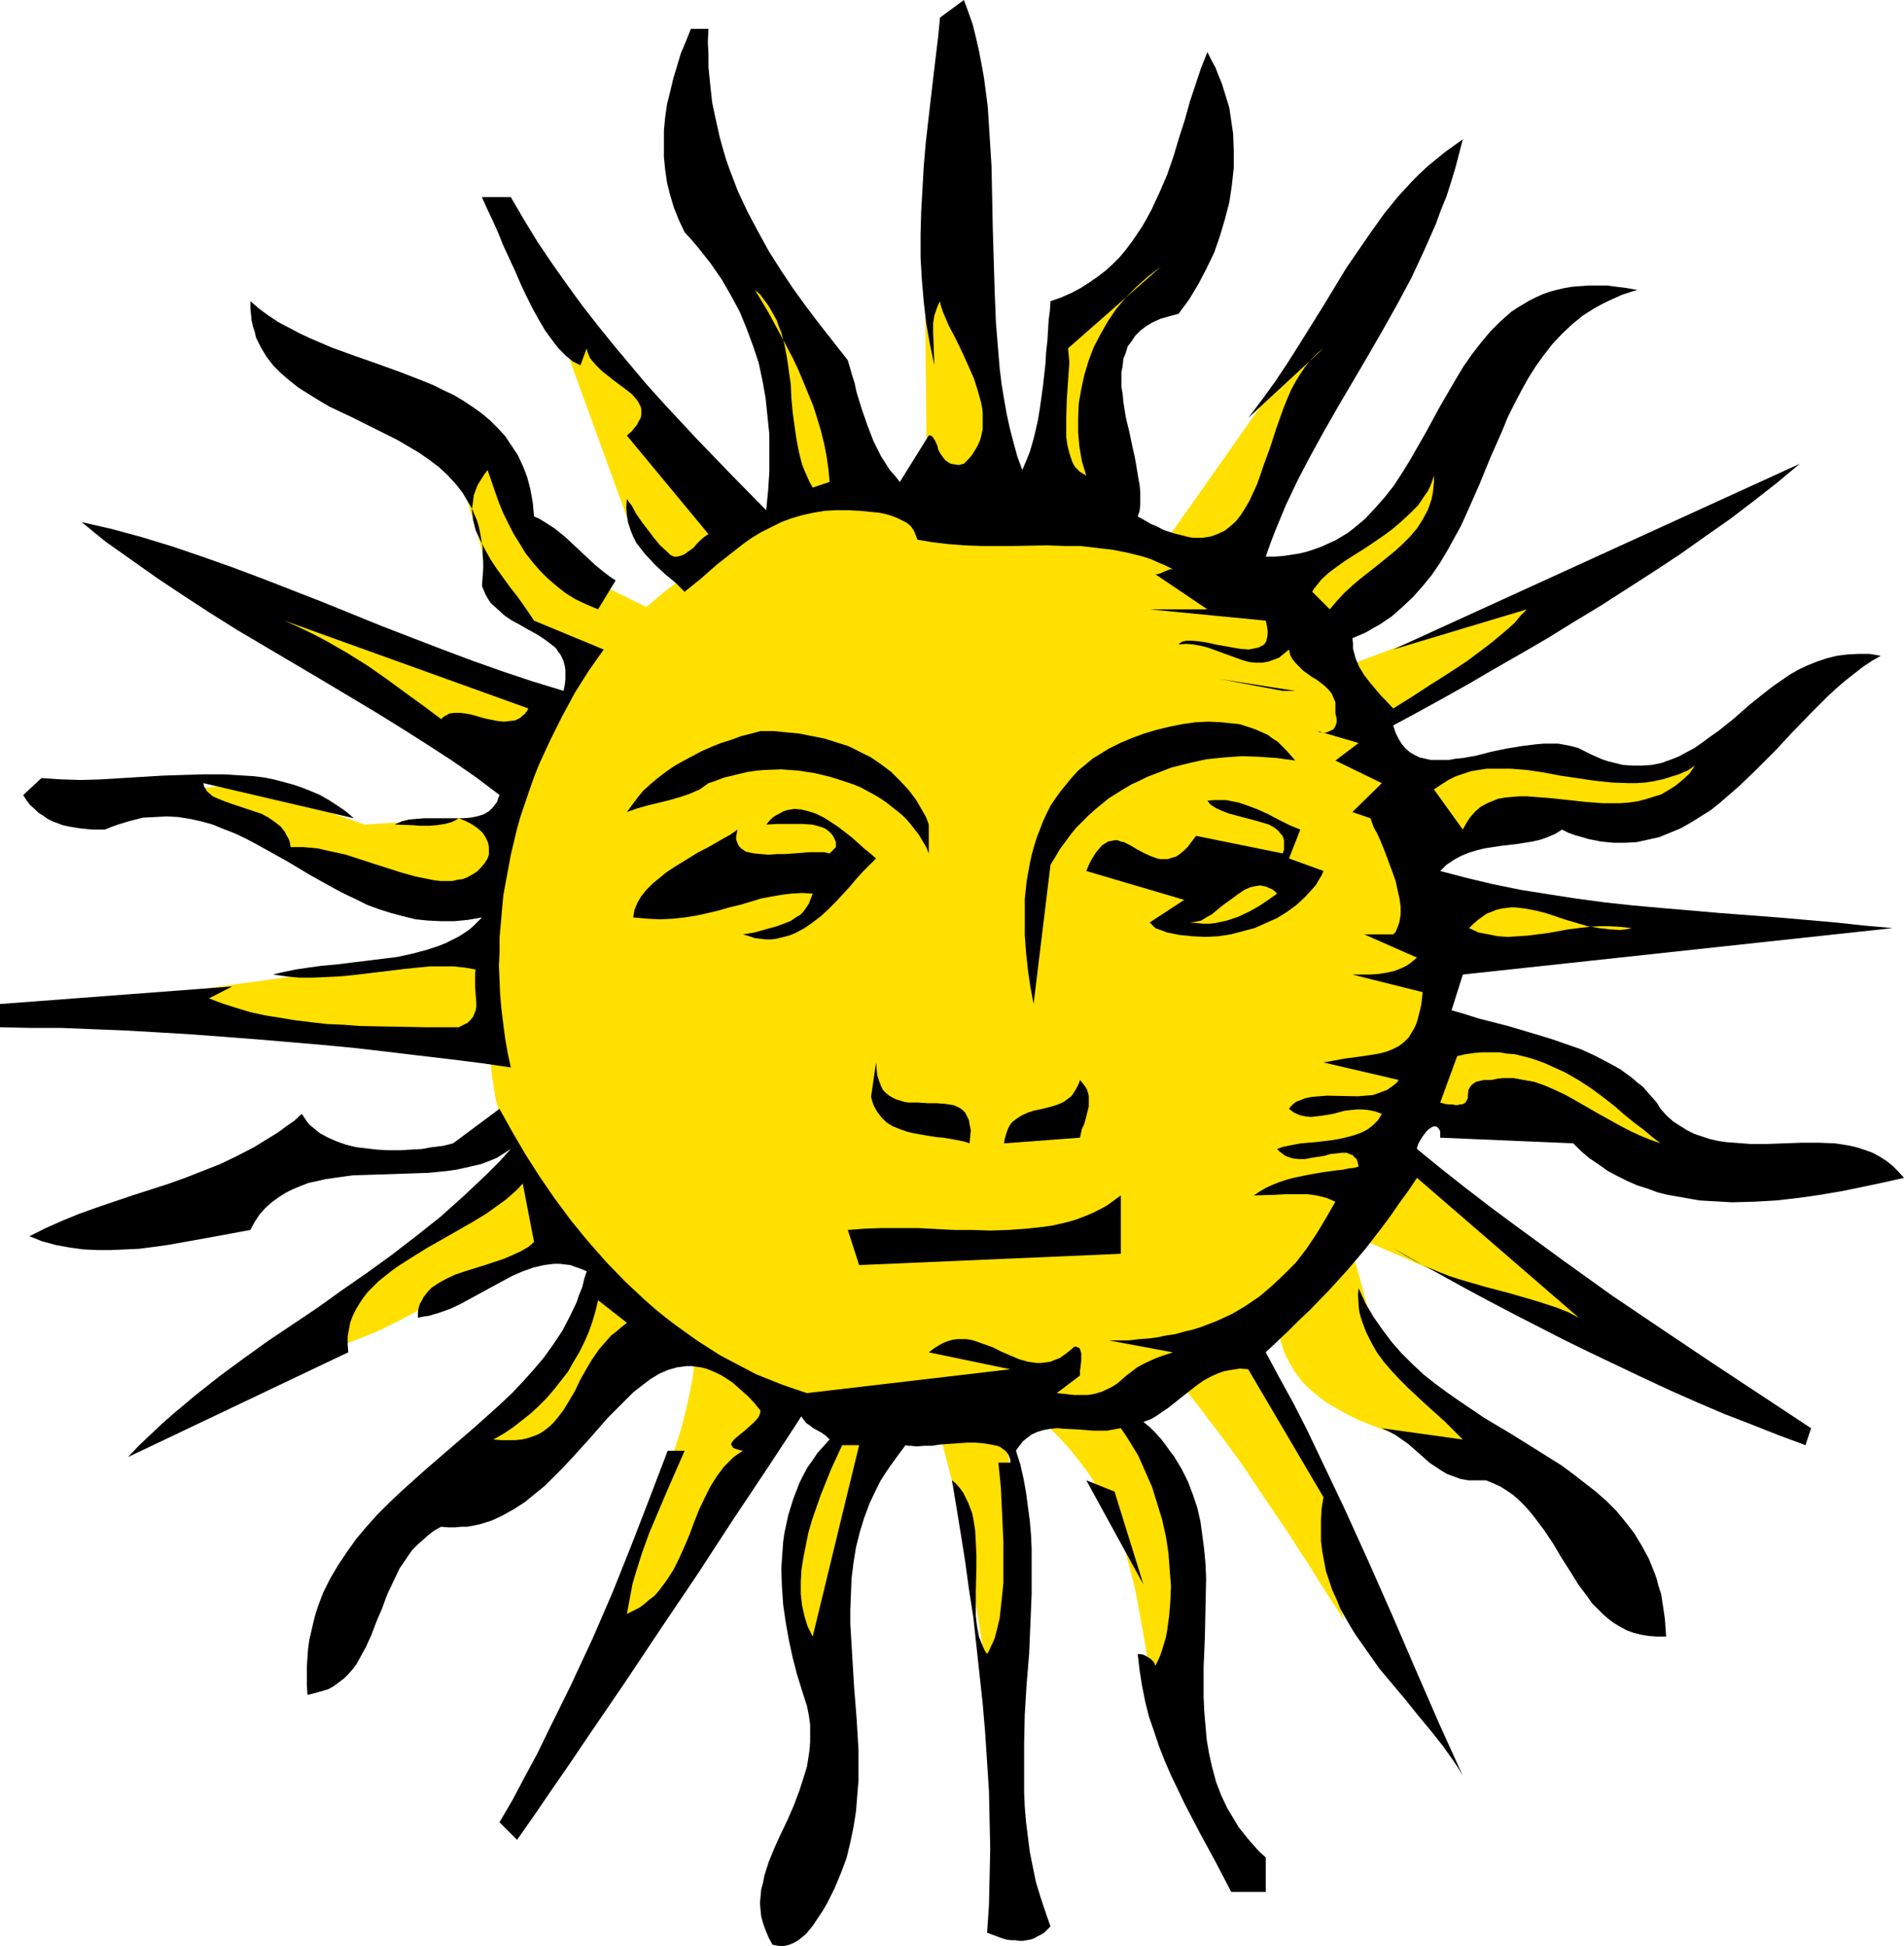
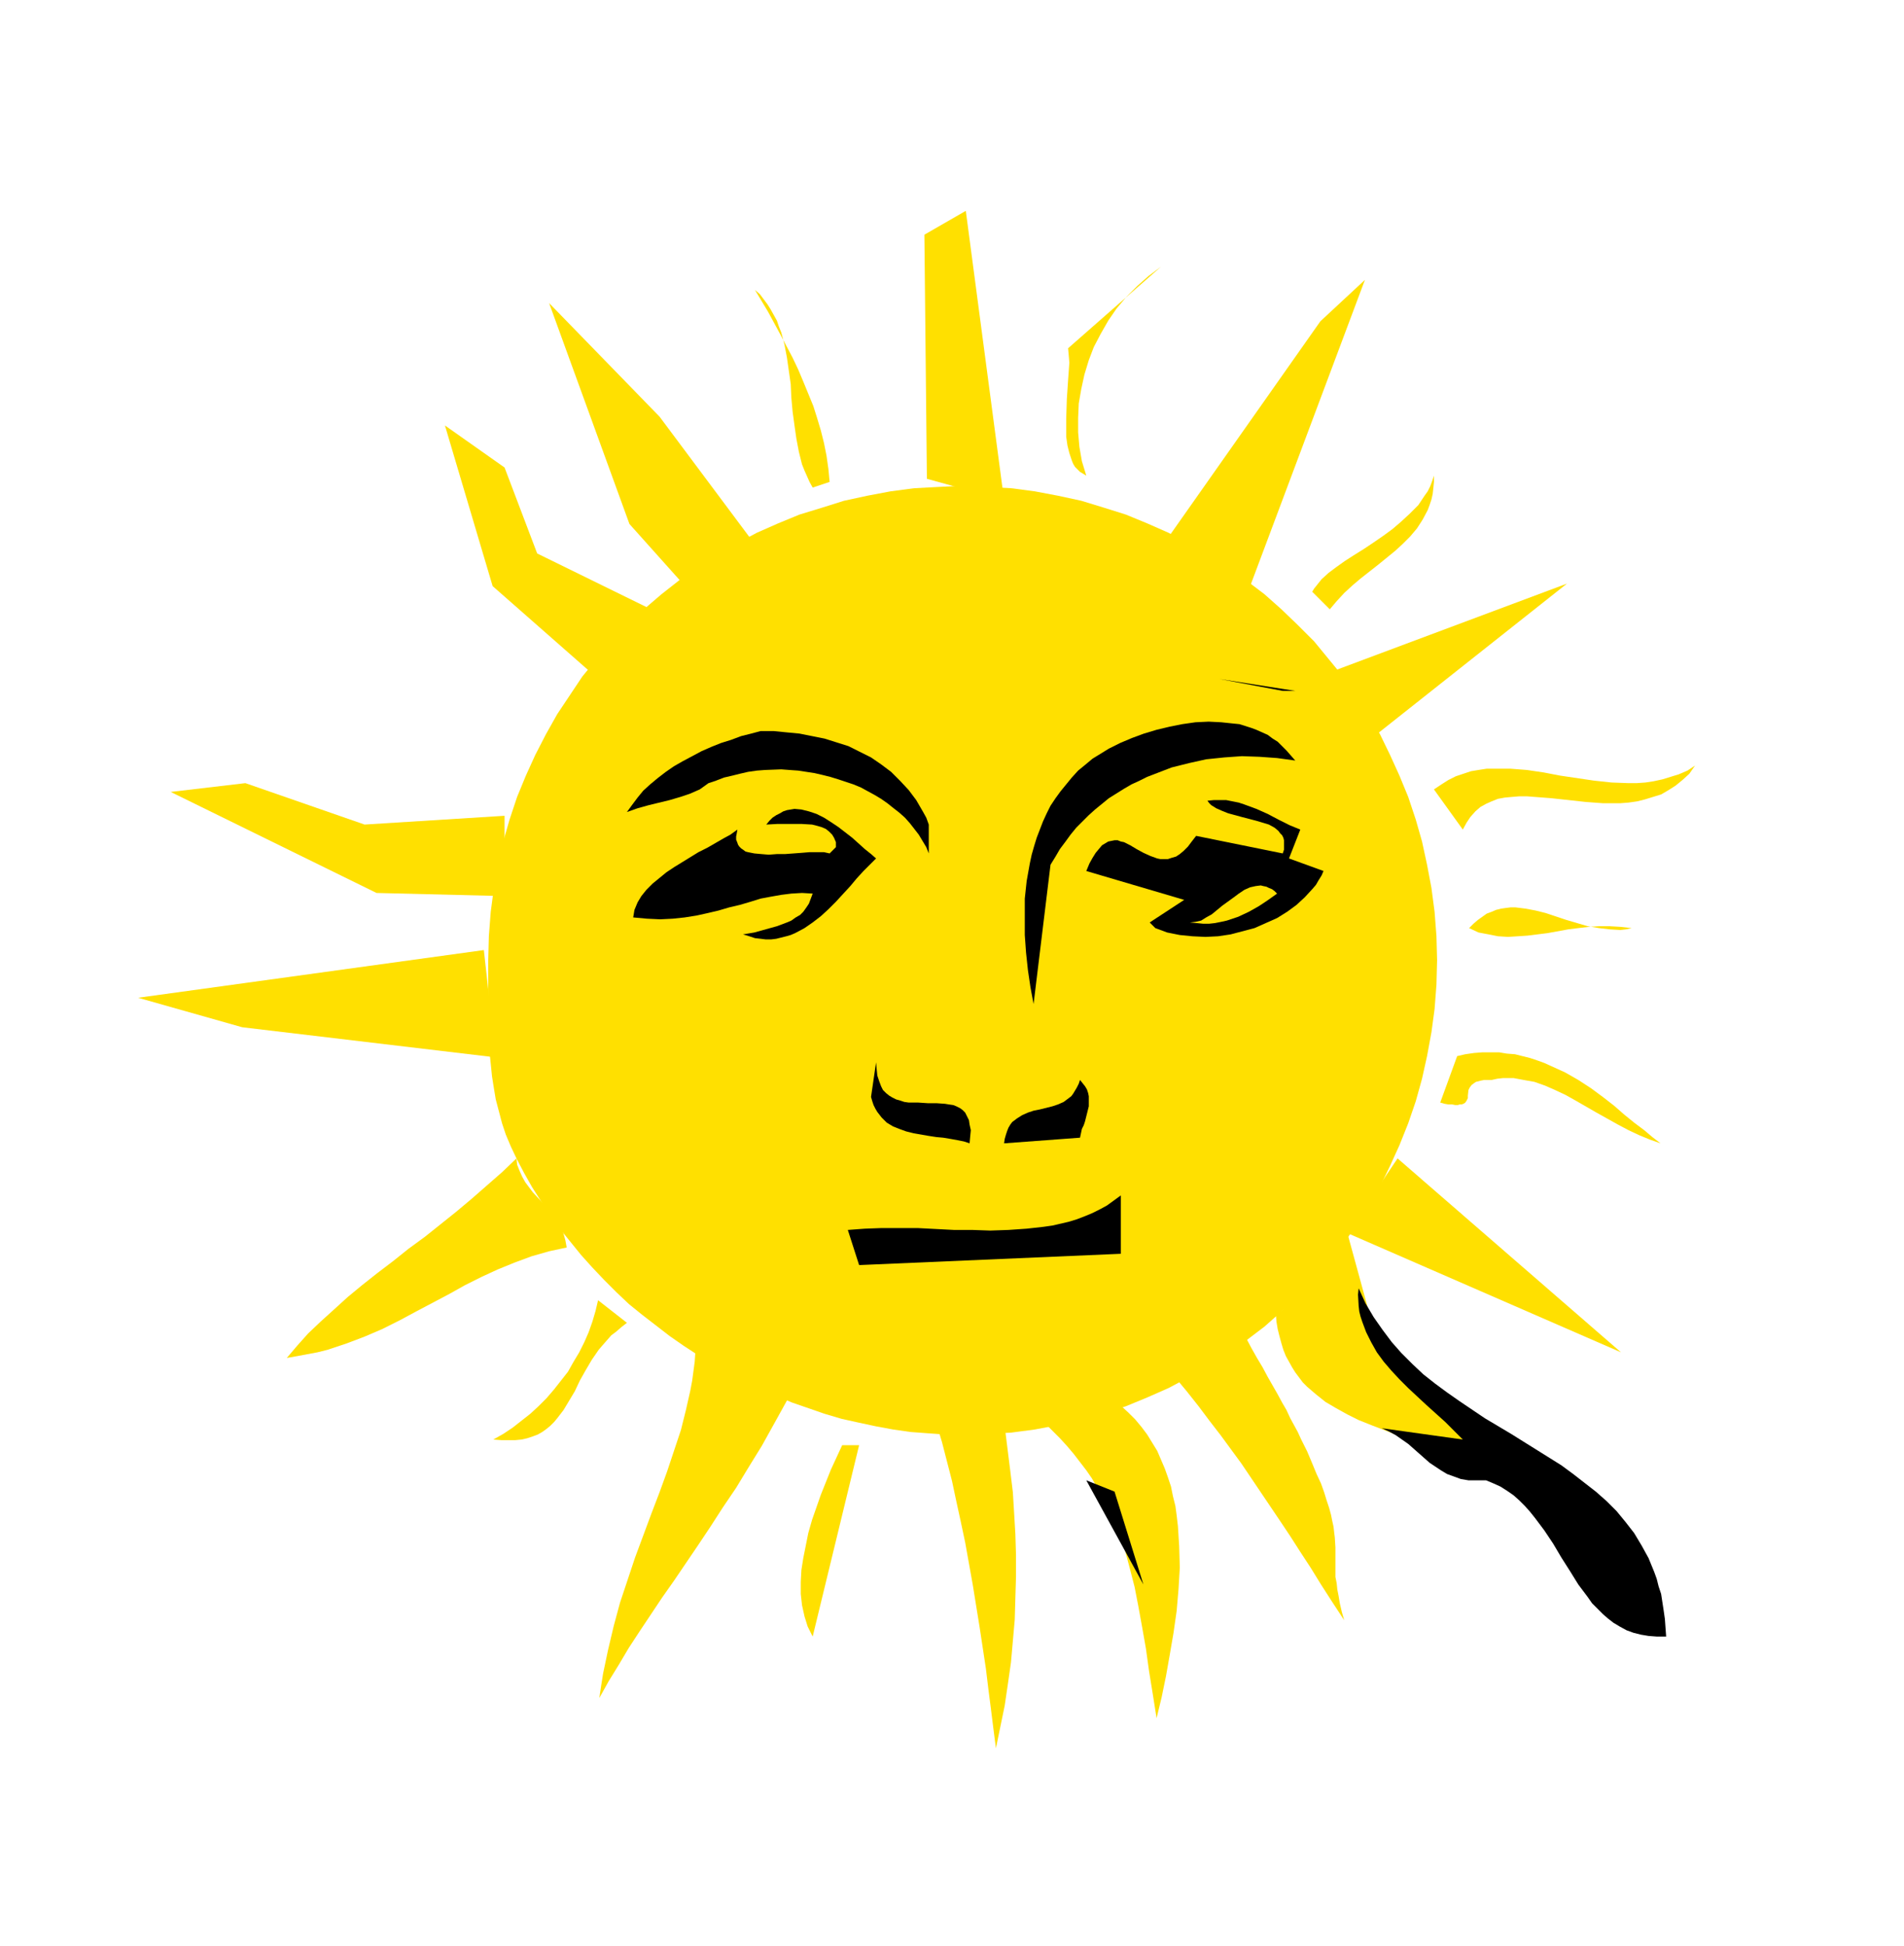
<svg xmlns="http://www.w3.org/2000/svg" xmlns:ns1="http://sodipodi.sourceforge.net/DTD/sodipodi-0.dtd" xmlns:ns2="http://www.inkscape.org/namespaces/inkscape" version="1.0" width="129.724mm" height="132.574mm" id="svg37" ns1:docname="Sun 1.wmf">
  <ns1:namedview id="namedview37" pagecolor="#ffffff" bordercolor="#000000" borderopacity="0.25" ns2:showpageshadow="2" ns2:pageopacity="0.0" ns2:pagecheckerboard="0" ns2:deskcolor="#d1d1d1" ns2:document-units="mm" />
  <defs id="defs1">
    <pattern id="WMFhbasepattern" patternUnits="userSpaceOnUse" width="6" height="6" x="0" y="0" />
  </defs>
  <path style="fill:#ffe000;fill-opacity:1;fill-rule:evenodd;stroke:none" d="m 132.997,298.281 -3.717,3.555 -3.878,3.393 -3.878,3.393 -4.04,3.393 -8.08,6.463 -4.202,3.07 -4.04,3.232 -4.04,3.07 -3.878,3.07 -3.717,3.07 -3.555,3.232 -3.394,3.07 -3.232,3.07 -2.747,3.07 -2.747,3.232 2.747,-0.485 2.586,-0.485 2.586,-0.485 2.586,-0.646 4.848,-1.616 4.686,-1.777 4.525,-1.939 4.525,-2.262 4.202,-2.262 8.565,-4.524 4.04,-2.262 4.202,-2.101 4.202,-1.939 4.363,-1.777 4.363,-1.616 2.262,-0.646 2.262,-0.646 2.262,-0.485 2.262,-0.485 -0.323,-1.777 -0.485,-1.777 -0.646,-1.616 -0.808,-1.454 -0.97,-1.293 -0.97,-1.454 -2.262,-2.424 -2.262,-2.424 -0.97,-1.293 -0.97,-1.293 -0.808,-1.454 -0.646,-1.454 -0.646,-1.616 z" id="path1" />
  <path style="fill:#ffe000;fill-opacity:1;fill-rule:evenodd;stroke:none" d="m 202.808,360.328 -3.394,6.14 -3.232,5.817 -3.394,5.494 -3.232,5.332 -3.394,5.009 -3.232,5.009 -3.232,4.847 -3.07,4.524 -3.07,4.524 -3.07,4.363 -2.909,4.363 -2.909,4.363 -2.747,4.201 -2.586,4.363 -2.586,4.201 -2.424,4.363 0.485,-3.232 0.485,-3.07 1.293,-6.14 1.454,-6.14 1.616,-5.979 1.939,-5.817 1.939,-5.817 2.101,-5.655 2.101,-5.655 2.101,-5.494 1.939,-5.332 1.778,-5.332 1.778,-5.332 1.293,-5.171 1.131,-5.009 0.485,-2.585 0.323,-2.424 0.323,-2.424 0.162,-2.424 1.939,0.808 1.939,0.808 1.616,0.808 1.616,0.808 1.454,0.808 1.293,0.646 2.586,1.454 2.424,1.454 2.586,1.454 1.293,0.808 1.454,0.808 1.778,0.646 z" id="path2" />
  <path style="fill:#ffe000;fill-opacity:1;fill-rule:evenodd;stroke:none" d="m 257.913,363.398 0.97,5.171 0.646,5.171 0.646,5.171 0.646,5.332 0.323,5.332 0.323,5.494 0.162,5.332 v 5.655 l -0.162,5.332 -0.162,5.655 -0.485,5.494 -0.485,5.494 -0.808,5.655 -0.808,5.494 -1.131,5.494 -1.131,5.494 -0.646,-5.009 -0.646,-5.171 -0.646,-5.009 -0.646,-5.332 -1.616,-10.664 -1.778,-10.988 -1.939,-10.826 -1.131,-5.332 -1.131,-5.171 -1.131,-5.332 -1.293,-5.009 -1.293,-5.009 -1.454,-4.847 2.101,-0.485 2.101,-0.485 8.403,-1.131 2.101,-0.323 z" id="path3" />
  <path style="fill:#ffe000;fill-opacity:1;fill-rule:evenodd;stroke:none" d="m 288.617,361.944 1.939,1.777 1.778,1.777 1.616,1.939 1.454,1.939 1.293,2.101 1.293,2.101 0.97,2.262 0.97,2.262 0.808,2.262 0.808,2.424 0.485,2.424 0.646,2.585 0.323,2.424 0.323,2.747 0.162,2.585 0.162,2.585 0.162,5.494 -0.323,5.494 -0.485,5.655 -0.808,5.655 -0.97,5.655 -0.97,5.494 -1.131,5.494 -1.293,5.332 -0.97,-6.14 -0.97,-5.979 -0.808,-5.817 -0.97,-5.494 -0.97,-5.332 -0.97,-5.009 -1.293,-5.009 -1.293,-4.847 -1.616,-4.686 -1.939,-4.524 -1.131,-2.262 -1.131,-2.262 -1.293,-2.101 -1.293,-2.262 -1.454,-2.101 -1.616,-2.101 -1.616,-2.101 -1.778,-2.101 -1.778,-1.939 -2.101,-2.101 -2.101,-2.101 -2.262,-1.939 h 0.808 l 0.97,-0.162 1.131,-0.162 1.454,-0.162 1.454,-0.162 1.778,-0.162 3.394,-0.485 3.555,-0.323 1.616,-0.162 1.616,-0.162 1.293,-0.162 h 1.293 l 0.97,-0.162 z" id="path4" />
  <path style="fill:#ffe000;fill-opacity:1;fill-rule:evenodd;stroke:none" d="m 320.776,344.331 1.454,2.747 1.454,2.585 1.454,2.424 1.293,2.424 1.293,2.262 1.293,2.262 1.131,2.101 1.131,1.939 0.97,2.101 0.97,1.777 0.97,1.777 0.808,1.777 1.616,3.232 1.293,3.07 1.131,2.747 1.131,2.424 0.808,2.262 0.646,2.101 0.646,1.939 0.485,1.777 0.323,1.616 0.323,1.454 0.162,1.454 0.162,1.293 0.162,2.585 v 5.009 1.293 1.293 l 0.323,1.616 0.162,1.616 0.323,1.616 0.323,1.939 0.485,2.101 0.646,2.262 -3.07,-4.686 -1.454,-2.262 -1.454,-2.262 -2.586,-4.201 -2.747,-4.201 -2.586,-4.04 -2.586,-3.878 -5.01,-7.433 -5.01,-7.433 -5.333,-7.271 -2.747,-3.555 -2.909,-3.878 -3.07,-3.878 -3.232,-3.878 1.454,-0.323 1.293,-0.485 1.131,-0.485 1.131,-0.646 2.262,-1.454 4.04,-2.908 2.101,-1.454 2.262,-1.293 1.293,-0.485 z" id="path5" />
  <path style="fill:#ffe000;fill-opacity:1;fill-rule:evenodd;stroke:none" d="m 346.955,317.509 8.403,30.701 32.158,29.085 -21.493,-5.494 -6.626,-2.424 -6.302,-2.424 -3.232,-1.293 -2.909,-1.454 -2.909,-1.616 -2.747,-1.616 -2.424,-1.939 -2.262,-1.939 -1.131,-1.131 -0.97,-1.293 -0.97,-1.293 -0.808,-1.293 -0.808,-1.454 -0.808,-1.454 -0.646,-1.616 -0.485,-1.616 -0.485,-1.777 -0.485,-1.939 -0.323,-1.939 -0.162,-2.101 0.323,-0.162 0.646,-0.323 0.485,-0.162 0.485,-0.485 0.97,-1.131 1.293,-1.293 1.131,-1.454 1.293,-1.777 5.171,-7.271 1.293,-1.777 1.131,-1.454 1.131,-1.293 1.131,-1.131 0.485,-0.323 0.485,-0.323 0.485,-0.323 z" id="path6" />
  <path style="fill:#ffe000;fill-opacity:1;fill-rule:evenodd;stroke:none" d="m 346.955,317.509 70.458,30.701 -57.53,-49.929 z" id="path7" />
  <path style="fill:#ffe000;fill-opacity:1;fill-rule:evenodd;stroke:none" d="m 343.884,172.57 59.63,-22.298 -51.227,40.557 z" id="path8" />
  <path style="fill:#ffe000;fill-opacity:1;fill-rule:evenodd;stroke:none" d="m 340.006,82.73 -49.126,69.803 28.442,5.332 32.158,-85.8 z" id="path9" />
  <path style="fill:#ffe000;fill-opacity:1;fill-rule:evenodd;stroke:none" d="m 238.037,60.432 0.646,62.855 19.877,5.494 -9.858,-74.489 z" id="path10" />
  <path style="fill:#ffe000;fill-opacity:1;fill-rule:evenodd;stroke:none" d="m 175.821,150.271 -13.736,-15.35 -20.685,-56.877 28.442,29.246 25.21,33.771 z" id="path11" />
  <path style="fill:#ffe000;fill-opacity:1;fill-rule:evenodd;stroke:none" d="m 157.56,177.902 -30.704,-26.984 -12.282,-41.365 15.352,10.826 8.403,22.137 42.178,20.683 z" id="path12" />
  <path style="fill:#ffe000;fill-opacity:1;fill-rule:evenodd;stroke:none" d="m 35.552,256.916 89.041,-12.28 3.07,27.631 -65.286,-7.756 z" id="path13" />
  <path style="fill:#ffe000;fill-opacity:1;fill-rule:evenodd;stroke:none" d="m 43.955,203.917 53.005,26.015 32.966,0.808 V 210.057 L 93.889,212.319 63.186,201.654 Z" id="path14" />
  <path style="fill:#ffe000;fill-opacity:1;fill-rule:evenodd;stroke:none" d="m 247.894,369.538 -4.525,-0.162 -4.525,-0.323 -4.363,-0.323 -4.525,-0.646 -4.363,-0.808 -4.525,-0.969 -4.363,-0.969 -4.363,-1.293 -4.202,-1.454 -4.202,-1.454 -4.202,-1.777 -4.04,-1.777 -4.04,-1.939 -4.04,-2.101 -3.878,-2.101 -3.878,-2.424 -3.717,-2.424 -3.717,-2.585 -3.555,-2.747 -3.555,-2.747 -3.394,-2.747 -3.232,-3.07 -3.07,-3.07 -3.07,-3.232 -2.909,-3.232 -2.747,-3.393 -2.747,-3.393 -2.586,-3.555 -2.262,-3.555 -2.262,-3.555 -2.101,-3.716 -1.939,-3.716 -1.454,-3.07 -1.293,-3.07 -0.97,-2.908 -0.808,-3.07 -0.808,-3.07 -0.485,-2.908 -0.485,-3.07 -0.323,-3.232 -0.323,-3.07 -0.162,-3.232 -0.162,-6.463 v -13.896 l 0.162,-6.14 0.485,-6.302 0.808,-6.14 1.131,-5.979 1.293,-5.979 1.616,-5.655 1.939,-5.817 2.262,-5.494 2.424,-5.332 2.747,-5.332 2.909,-5.171 3.232,-4.847 3.232,-4.847 3.717,-4.524 3.878,-4.524 4.04,-4.201 4.202,-4.04 4.525,-3.878 4.525,-3.555 4.848,-3.393 4.848,-3.232 5.171,-2.908 5.171,-2.747 5.494,-2.424 5.494,-2.262 5.818,-1.777 5.656,-1.777 5.979,-1.293 5.979,-1.131 6.141,-0.808 6.141,-0.323 6.302,-0.323 6.302,0.323 6.141,0.323 6.141,0.808 5.979,1.131 5.979,1.293 5.818,1.777 5.656,1.777 5.494,2.262 5.494,2.424 5.171,2.747 5.171,2.908 5.01,3.232 4.686,3.393 4.686,3.555 4.363,3.878 4.202,4.04 4.202,4.201 3.717,4.524 3.717,4.524 3.394,4.847 3.07,4.847 3.07,5.171 2.586,5.332 2.424,5.332 2.262,5.494 1.939,5.817 1.616,5.655 1.293,5.979 1.131,5.979 0.808,6.14 0.485,6.302 0.162,6.14 -0.162,6.302 -0.485,6.302 -0.808,5.979 -1.131,6.14 -1.293,5.817 -1.616,5.817 -1.939,5.655 -2.262,5.655 -2.424,5.332 -2.586,5.332 -3.07,5.009 -3.07,5.009 -3.394,4.847 -3.717,4.524 -3.717,4.363 -4.202,4.363 -4.202,4.04 -4.363,3.878 -4.686,3.555 -4.686,3.393 -5.01,3.232 -5.171,2.908 -5.171,2.747 -5.494,2.424 -5.494,2.262 -5.656,1.777 -5.818,1.777 -5.979,1.293 -5.979,1.131 -6.141,0.808 -6.141,0.323 z" id="path15" />
-   <path style="fill:#000000;fill-opacity:1;fill-rule:evenodd;stroke:none" d="m 263.246,121.025 0.97,-2.262 0.97,-2.424 0.808,-2.747 0.646,-2.585 0.646,-2.908 0.485,-2.908 0.808,-5.817 0.646,-5.817 0.162,-2.908 0.323,-2.908 0.162,-2.585 0.162,-2.747 0.323,-2.424 0.162,-2.424 2.747,-0.969 2.586,-1.131 2.424,-1.293 2.262,-1.454 2.101,-1.454 2.101,-1.616 1.778,-1.616 1.778,-1.777 1.616,-1.939 1.454,-1.939 1.454,-2.101 1.293,-1.939 1.293,-2.262 1.131,-2.101 2.101,-4.524 1.939,-4.524 1.616,-4.686 1.454,-4.847 1.454,-4.524 1.293,-4.686 1.454,-4.363 1.454,-4.363 1.616,-4.04 0.97,1.939 1.131,2.101 0.808,2.101 0.808,1.939 0.646,2.101 0.646,2.101 0.646,2.101 0.323,2.262 0.646,4.363 0.162,4.363 v 4.363 l -0.485,4.524 -0.646,4.363 -1.131,4.363 -1.293,4.363 -1.454,4.201 -1.939,4.04 -2.101,4.04 -2.424,4.04 -2.747,3.716 -2.424,0.646 -2.262,0.646 -2.101,0.969 -1.616,0.969 -1.454,1.131 -1.293,1.293 -0.97,1.454 -0.97,1.293 -0.485,1.616 -0.646,1.616 -0.162,1.777 -0.323,1.616 v 1.939 1.939 l 0.323,1.777 0.162,1.939 0.646,4.04 0.97,4.04 0.808,3.878 0.485,2.101 0.323,1.777 0.646,3.878 0.323,1.777 0.162,1.777 v 1.616 1.616 l -0.162,1.616 -0.485,1.454 1.778,0.97 1.616,0.969 1.616,0.646 1.454,0.808 1.454,0.485 1.454,0.485 1.293,0.323 1.293,0.323 1.293,0.323 1.131,0.162 h 1.131 1.131 l 0.97,-0.162 1.131,-0.162 1.778,-0.646 1.778,-0.808 1.454,-1.131 1.454,-1.293 1.293,-1.616 1.131,-1.777 1.131,-1.939 0.97,-2.101 0.97,-2.101 0.808,-2.262 0.808,-2.424 1.778,-4.847 1.616,-5.009 1.778,-5.009 0.97,-2.424 0.97,-2.262 1.131,-2.101 1.293,-2.101 1.293,-1.939 1.454,-1.777 1.616,-1.616 1.616,-1.293 -19.392,17.936 3.555,-4.686 3.394,-4.686 3.232,-4.847 3.07,-4.847 6.141,-9.857 5.979,-9.857 3.232,-4.686 3.232,-4.686 3.232,-4.524 3.555,-4.363 3.717,-4.04 1.939,-1.939 2.101,-1.939 4.363,-3.555 2.262,-1.616 2.262,-1.616 -0.97,3.716 -0.97,3.716 -1.131,3.716 -1.131,3.555 -1.454,3.555 -1.293,3.555 -3.07,6.948 -3.232,6.948 -3.555,6.625 -3.717,6.625 -3.717,6.463 -7.595,12.927 -3.717,6.463 -3.555,6.463 -3.394,6.463 -3.07,6.463 -2.747,6.625 -1.293,3.393 -1.131,3.232 h 2.262 l 2.262,-0.162 2.101,-0.323 2.101,-0.323 1.939,-0.485 1.939,-0.646 1.778,-0.646 1.778,-0.808 1.778,-0.808 3.232,-1.939 1.454,-1.131 2.909,-2.424 2.586,-2.747 2.424,-2.747 2.424,-3.07 2.101,-3.232 2.101,-3.393 3.878,-6.786 3.878,-7.11 4.04,-6.948 1.939,-3.232 2.262,-3.232 2.262,-2.908 2.424,-2.908 2.586,-2.585 2.747,-2.424 1.454,-0.969 1.616,-0.969 1.616,-0.969 1.616,-0.808 1.778,-0.808 1.778,-0.646 1.778,-0.485 2.101,-0.485 1.939,-0.323 2.101,-0.162 2.262,-0.162 h 2.262 2.424 l 2.424,0.323 2.586,0.323 2.747,0.485 -2.101,0.646 -1.939,0.646 -1.778,0.808 -1.778,0.808 -1.616,0.808 -1.778,0.969 -3.07,1.939 -2.747,2.262 -2.586,2.424 -2.424,2.585 -2.262,2.908 -2.101,2.908 -1.939,3.07 -1.778,3.232 -1.778,3.393 -1.616,3.232 -1.454,3.555 -3.07,6.948 -1.454,3.555 -1.454,3.555 -3.07,6.948 -1.616,3.555 -1.778,3.232 -1.778,3.232 -1.939,3.232 -2.101,3.07 -2.262,2.747 -2.424,2.747 -2.747,2.585 -2.747,2.424 -3.07,2.101 -1.778,0.969 -1.616,0.969 -1.778,0.808 -1.939,0.808 0.162,1.293 v 1.454 l 0.323,1.131 0.323,1.293 0.485,1.131 0.485,1.131 1.293,2.101 1.616,2.101 1.778,2.101 0.97,1.131 0.97,0.969 2.101,2.262 4.686,-2.908 4.686,-3.07 4.848,-3.07 4.686,-3.07 4.525,-3.393 2.101,-1.616 1.939,-1.616 2.101,-1.777 1.778,-1.616 1.454,-1.777 1.616,-1.616 -34.421,10.341 104.717,-47.828 -5.818,4.847 -5.979,4.686 -6.141,4.686 -6.464,4.524 -6.626,4.686 -6.626,4.363 -13.574,8.725 -6.949,4.201 -6.787,4.201 -6.949,4.04 -6.787,3.878 -6.626,3.878 -6.626,3.716 -6.464,3.555 -6.302,3.393 0.646,1.939 0.808,1.616 0.808,1.293 0.97,1.131 1.131,0.969 1.131,0.646 1.293,0.646 1.454,0.323 1.454,0.323 h 1.454 1.616 1.616 l 1.778,-0.323 1.778,-0.162 3.555,-0.646 3.717,-0.969 3.878,-0.808 3.878,-0.646 3.878,-0.485 1.939,-0.162 h 1.778 1.939 l 1.778,0.323 1.616,0.323 1.778,0.485 1.616,0.808 1.616,0.808 1.454,0.646 1.454,0.646 1.454,0.485 1.293,0.323 2.586,0.646 2.586,0.162 h 2.424 l 2.424,-0.162 2.424,-0.485 2.262,-0.808 2.101,-0.808 2.101,-1.131 2.101,-1.131 2.101,-1.454 1.939,-1.454 2.101,-1.454 4.04,-3.232 4.04,-3.555 4.04,-3.232 2.101,-1.616 2.101,-1.454 2.101,-1.454 2.262,-1.293 2.424,-1.131 2.424,-0.969 2.424,-0.808 2.586,-0.646 2.586,-0.323 2.909,-0.162 h 2.909 l 2.909,0.485 -2.262,1.293 -2.424,1.616 -2.262,1.777 -2.262,1.777 -2.262,1.939 -2.262,2.101 -4.525,4.524 -4.525,4.686 -4.363,4.686 -4.686,4.686 -4.686,4.524 -2.424,2.101 -2.424,2.101 -2.424,1.939 -2.586,1.616 -2.586,1.616 -2.586,1.454 -2.747,1.131 -2.747,1.131 -2.909,0.646 -2.909,0.646 -2.909,0.162 h -3.07 l -3.232,-0.323 -1.616,-0.323 -1.616,-0.323 -1.616,-0.485 -1.778,-0.485 -1.778,-0.646 -1.616,-0.808 -1.778,1.131 -1.939,0.808 -1.778,0.646 -2.101,0.485 -4.04,0.646 -4.202,0.485 -4.202,0.646 -1.939,0.485 -2.101,0.646 -1.939,0.808 -1.778,0.969 -1.939,1.293 -1.616,1.616 6.787,1.777 6.787,1.616 7.11,1.454 7.11,1.131 7.272,1.131 7.272,0.969 7.434,0.808 7.272,0.646 15.029,1.293 14.867,1.131 14.867,1.293 7.434,0.808 7.272,0.646 -110.696,11.957 -2.909,9.21 3.394,0.969 3.555,1.131 7.595,1.939 7.595,2.262 3.717,1.131 3.717,1.293 3.717,1.293 3.555,1.616 3.394,1.777 3.232,1.777 3.07,2.262 1.293,1.131 1.454,1.131 1.131,1.293 1.293,1.454 1.131,1.293 0.97,1.616 1.616,1.777 1.616,1.454 1.778,1.131 1.778,1.131 1.939,0.97 1.939,0.646 1.939,0.646 2.101,0.485 2.101,0.323 2.101,0.162 4.202,0.323 h 4.363 l 8.888,-0.323 h 4.363 l 4.202,0.162 2.101,0.323 1.939,0.323 1.939,0.485 1.939,0.646 1.778,0.646 1.778,0.969 1.778,1.131 1.616,1.293 1.454,1.454 1.454,1.616 -5.01,1.131 -5.333,1.131 -5.494,1.131 -5.656,0.969 -5.656,0.808 -5.656,0.646 -5.656,0.323 -5.818,0.162 -2.747,-0.162 -2.909,-0.162 -2.747,-0.162 -2.747,-0.485 -2.747,-0.485 -2.747,-0.485 -2.586,-0.646 -2.586,-0.969 -2.586,-0.808 -2.586,-1.131 -2.586,-1.293 -2.424,-1.293 -2.262,-1.616 -2.424,-1.616 -2.101,-1.777 -2.101,-2.101 -34.259,-1.454 v -1.616 l -0.323,-0.646 -0.485,-0.485 -0.323,-0.162 h -0.485 l -0.485,0.162 -0.485,0.323 -0.485,0.323 -0.485,0.485 -0.97,1.293 -0.808,1.293 -0.323,0.646 -0.162,0.485 -0.162,0.485 v 0.323 l 6.141,5.009 6.141,4.847 6.302,4.847 6.302,4.686 12.605,9.21 12.605,9.049 12.928,8.725 12.766,8.564 25.694,16.966 -1.454,4.363 -6.949,-2.585 -6.949,-2.747 -7.11,-2.747 -6.787,-2.908 -6.949,-3.07 -6.949,-3.232 -13.574,-6.463 -6.626,-3.232 -6.626,-3.393 -6.626,-3.393 -6.464,-3.393 -6.302,-3.393 -6.141,-3.393 -6.141,-3.393 -5.979,-3.393 2.909,1.777 2.909,1.616 2.909,1.454 3.07,1.293 2.909,1.131 3.07,0.969 6.141,1.777 6.141,1.616 6.141,1.777 3.07,0.969 2.909,0.969 2.909,1.131 2.747,1.454 -41.693,-36.033 -2.262,3.393 -2.262,3.07 -2.101,3.07 -2.262,3.07 -4.363,5.655 -4.525,5.332 -4.848,5.332 -5.01,5.171 -2.747,2.585 -2.747,2.747 -2.909,2.747 -2.909,2.747 3.555,6.625 3.555,6.463 3.394,6.625 3.232,6.786 6.464,13.573 6.302,13.896 6.141,13.896 5.979,13.896 5.979,13.734 6.141,13.573 -1.131,-1.939 -1.293,-1.939 -2.747,-3.878 -3.07,-3.878 -3.232,-3.878 -3.232,-4.04 -3.394,-4.04 -3.394,-4.04 -3.07,-4.363 -3.07,-4.363 -1.293,-2.101 -1.293,-2.262 -1.293,-2.262 -0.97,-2.424 -1.131,-2.424 -0.808,-2.424 -0.808,-2.424 -0.485,-2.585 -0.485,-2.585 -0.323,-2.585 v -2.747 -2.747 l 0.162,-2.908 0.485,-2.908 -19.392,-32.963 -2.101,-0.162 -2.101,0.323 -1.939,0.323 -1.778,0.646 -1.778,0.808 -1.778,0.97 -1.616,1.131 -1.454,1.131 -3.07,2.424 -3.07,2.424 -1.454,0.969 -1.616,1.131 -1.454,0.808 -1.778,0.646 1.616,1.293 1.454,1.454 1.454,1.616 1.131,1.454 1.131,1.616 1.131,1.454 0.97,1.616 0.97,1.616 1.616,3.232 1.293,3.393 1.131,3.393 0.808,3.555 0.485,3.555 0.485,3.716 0.323,3.555 0.162,3.878 -0.162,7.433 -0.162,7.594 -0.323,7.756 v 7.594 l 0.162,3.716 0.323,3.716 0.323,3.716 0.646,3.716 0.808,3.555 0.97,3.555 1.293,3.393 1.616,3.393 1.939,3.232 0.97,1.616 1.293,1.616 1.293,1.616 1.293,1.454 1.454,1.616 1.616,1.454 v 8.887 h -8.888 l -4.04,-7.756 -4.04,-7.433 -3.878,-7.433 -1.778,-3.716 -1.778,-3.716 -1.616,-3.716 -1.454,-3.716 -1.293,-3.878 -1.293,-3.716 -0.97,-3.878 -0.808,-4.04 -0.646,-4.04 -0.485,-4.201 h 0.646 l 0.808,0.162 0.646,0.323 0.808,0.485 0.485,0.323 0.646,0.646 0.323,0.485 0.162,0.646 0.646,-1.293 0.646,-1.454 0.485,-1.454 0.485,-1.616 0.485,-1.616 0.323,-1.777 0.485,-3.555 0.323,-3.878 0.162,-4.04 -0.323,-4.04 -0.323,-4.363 -0.646,-4.201 -0.97,-4.363 -1.293,-4.201 -1.293,-4.201 -1.778,-4.04 -1.778,-4.04 -2.262,-3.716 -1.131,-1.777 -1.131,-1.616 -1.778,0.323 -1.778,0.323 h -1.778 -1.778 l -3.878,-0.323 -3.555,-0.162 -1.778,-0.162 -1.778,0.162 -1.778,0.323 -1.616,0.485 -1.454,0.646 -1.454,1.131 -0.808,0.646 -0.485,0.646 -0.646,0.808 -0.646,0.969 1.131,3.555 0.808,3.555 0.646,3.555 0.485,3.716 0.485,3.555 0.323,3.716 0.162,3.716 v 3.878 7.594 l -0.323,7.756 -0.323,7.756 -0.646,7.756 -0.485,7.918 -0.162,7.756 v 7.918 4.04 l 0.162,3.878 0.323,3.878 0.485,3.878 0.485,3.878 0.808,4.04 0.808,3.878 1.131,3.716 1.293,3.878 1.293,3.716 -0.808,0.808 -0.808,0.808 -0.808,0.485 -0.97,0.485 -0.808,0.485 -0.97,0.323 -0.97,0.162 -0.97,0.162 h -0.97 l -0.97,-0.162 h -1.131 l -1.131,-0.162 -1.131,-0.323 -1.293,-0.485 -2.586,-0.969 0.485,-7.11 0.162,-7.11 0.162,-7.433 -0.162,-7.271 -0.162,-7.433 -0.485,-7.594 -0.485,-7.433 -0.646,-7.594 -0.808,-7.433 -0.808,-7.433 -0.808,-7.433 -1.131,-7.271 -0.97,-7.11 -1.131,-7.11 -1.131,-6.948 -1.131,-6.786 1.131,0.97 0.97,1.131 0.808,1.131 0.646,1.293 0.646,1.293 0.485,1.293 0.485,1.293 0.323,1.454 0.485,3.07 0.162,3.07 0.162,3.232 v 3.07 l -0.162,6.463 v 3.07 3.07 l 0.323,2.747 0.485,2.585 0.485,1.293 0.485,1.131 0.485,1.131 0.646,0.969 0.485,-0.808 0.485,-1.131 0.485,-0.969 0.485,-1.131 0.646,-2.424 0.646,-2.747 0.323,-2.908 0.323,-3.07 0.323,-3.232 v -3.393 -3.555 -3.393 l -0.323,-7.11 -0.323,-6.948 -0.323,-3.232 -0.323,-3.232 h 3.07 V 375.84 l -0.323,-0.808 -0.162,-0.485 -0.485,-0.646 -0.485,-0.485 -0.485,-0.323 -0.646,-0.485 -0.808,-0.323 -1.616,-0.323 -1.939,-0.323 -2.101,-0.162 h -2.101 l -4.686,0.323 -2.262,0.162 -2.101,0.323 h -1.939 l -1.939,0.162 -1.616,-0.162 h -0.646 l -0.646,-0.162 -1.454,1.939 -1.293,1.777 -1.293,1.777 -1.293,1.939 -1.131,1.777 -0.97,1.939 -1.778,3.716 -1.454,3.878 -1.131,3.716 -0.97,3.878 -0.646,4.04 -0.485,3.878 -0.162,4.04 -0.162,3.878 v 3.878 l 0.485,8.079 0.485,8.079 0.646,8.079 0.485,8.079 v 4.04 4.04 l -0.323,3.878 -0.323,4.04 -0.646,4.04 -0.808,3.878 -0.97,4.04 -1.454,3.878 -1.616,3.878 -1.939,3.878 -1.131,1.939 -1.293,1.939 -1.293,1.939 -1.454,1.777 -0.646,0.646 -0.808,0.646 -0.808,0.646 -1.131,0.646 -1.131,0.485 -1.293,0.323 h -1.454 l -0.808,-0.162 -0.808,-0.162 -0.97,-1.777 -0.808,-1.939 -0.646,-1.777 -0.485,-1.777 -0.162,-1.616 -0.162,-1.777 0.162,-1.777 0.162,-1.777 0.485,-1.777 0.323,-1.777 1.131,-3.555 1.454,-3.555 1.616,-3.555 1.778,-3.716 1.616,-3.716 1.454,-3.878 1.293,-4.04 0.646,-2.101 0.323,-2.101 0.323,-2.101 0.162,-2.101 v -2.262 -2.262 l -0.323,-2.262 -0.485,-2.424 -1.293,-4.04 -1.293,-4.201 -1.131,-4.363 -0.97,-4.524 -0.808,-4.524 -0.646,-4.524 -0.323,-4.686 -0.162,-4.524 0.323,-4.686 0.162,-2.262 0.323,-2.262 0.485,-2.262 0.485,-2.262 0.646,-2.101 0.646,-2.101 0.808,-2.101 0.808,-2.101 0.97,-1.939 1.131,-2.101 1.293,-1.777 1.293,-1.939 1.616,-1.777 1.454,-1.616 -0.97,-0.97 -1.131,-0.808 -2.101,-1.131 -0.808,-0.646 -0.97,-0.646 -0.646,-0.808 -0.646,-0.969 -4.202,6.463 -4.363,6.625 -4.525,6.786 -4.525,6.786 -9.05,13.896 -9.373,13.896 -9.373,14.058 -9.373,13.734 -4.686,6.948 -4.686,6.786 -4.525,6.625 -4.525,6.463 -4.525,-4.524 3.394,-5.817 3.07,-5.817 3.232,-5.979 2.909,-5.979 5.818,-11.796 5.494,-11.795 5.171,-11.957 4.848,-12.119 4.686,-12.119 4.686,-12.28 h 4.363 l -2.262,5.171 -2.262,5.171 -2.262,5.332 -2.262,5.332 -1.939,5.332 -1.616,5.171 -0.808,2.747 -0.485,2.585 -0.485,2.585 -0.485,2.585 1.616,-0.808 1.616,-0.808 1.293,-0.969 1.293,-1.131 1.293,-0.969 1.131,-1.293 0.97,-1.293 0.97,-1.293 1.778,-2.747 1.454,-2.908 1.454,-3.232 1.293,-3.07 1.131,-3.07 1.293,-3.232 1.454,-3.07 1.454,-2.908 1.616,-2.585 0.97,-1.293 0.97,-1.293 1.131,-1.131 1.131,-1.131 1.293,-0.97 1.293,-0.808 -0.808,-0.162 -0.485,-0.162 -0.646,-0.162 -0.323,-0.162 -0.323,-0.162 -0.162,-0.323 -0.323,-0.485 0.162,-0.485 0.485,-0.646 0.646,-0.646 0.808,-0.646 1.778,-1.454 1.778,-1.616 0.808,-0.808 0.646,-0.808 0.323,-0.808 0.162,-0.808 -1.454,-1.777 -1.454,-1.616 -1.616,-1.454 -1.454,-1.293 -1.293,-1.131 -1.454,-0.969 -1.293,-0.808 -1.293,-0.646 -1.454,-0.646 -1.293,-0.485 -1.293,-0.323 -1.293,-0.162 -1.131,-0.162 h -1.293 l -1.131,0.162 -1.293,0.162 -1.131,0.323 -1.131,0.323 -2.262,0.969 -2.424,1.454 -2.101,1.616 -2.262,1.777 -2.101,2.101 -2.262,2.262 -2.262,2.262 -4.363,5.009 -4.686,5.171 -2.262,2.424 -2.424,2.424 -2.424,2.424 -2.586,2.101 -2.586,2.101 -2.747,1.777 -2.909,1.616 -2.747,1.293 -3.07,0.969 -1.616,0.323 -1.616,0.323 h -1.616 l -1.616,0.162 h -1.778 l -1.778,-0.162 -1.778,0.969 -1.454,1.131 -1.454,1.293 -1.454,1.293 -1.293,1.293 -1.131,1.616 -0.97,1.454 -1.131,1.616 -1.616,3.393 -1.616,3.393 -1.293,3.555 -1.454,3.393 -1.293,3.393 -1.454,3.232 -1.616,2.908 -0.808,1.454 -0.97,1.293 -1.131,1.293 -1.131,1.131 -1.293,0.969 -1.293,0.97 -1.454,0.808 -1.616,0.485 -1.778,0.485 -1.939,0.485 -0.162,-2.585 v -2.424 -2.262 l 0.162,-2.424 0.162,-2.262 0.323,-2.262 0.485,-2.101 0.485,-2.101 0.485,-1.939 0.646,-2.101 1.454,-3.878 1.778,-3.555 2.101,-3.555 2.262,-3.393 2.424,-3.393 2.586,-3.07 2.747,-3.07 3.07,-3.07 3.07,-2.908 6.302,-5.655 12.928,-11.149 6.302,-5.655 3.07,-2.908 2.909,-3.07 2.747,-3.07 2.586,-3.07 2.424,-3.393 2.262,-3.393 1.939,-3.716 1.778,-3.716 0.646,-1.939 0.808,-1.939 0.485,-2.101 0.646,-1.939 -1.454,-0.646 -1.454,-0.485 -1.293,-0.485 -1.454,-0.162 -1.293,-0.162 h -1.454 l -1.293,0.162 -1.293,0.162 -2.747,0.646 -2.747,0.969 -2.586,1.131 -2.747,1.454 -5.333,2.908 -5.333,2.908 -2.747,1.293 -2.747,0.969 -2.747,0.808 -1.293,0.162 -1.454,0.323 v -1.293 l 0.162,-1.131 0.323,-1.131 0.485,-0.808 0.485,-0.969 0.646,-0.808 0.646,-0.808 0.808,-0.808 1.939,-1.293 2.101,-1.131 2.101,-0.969 2.424,-0.808 2.586,-0.808 2.586,-0.808 2.424,-0.808 2.424,-0.808 2.262,-0.97 2.101,-0.969 1.939,-1.131 0.808,-0.646 0.646,-0.646 -2.909,-15.027 -1.293,1.454 -1.454,1.293 -1.454,1.293 -1.778,1.293 -3.394,2.424 -3.717,2.262 -7.918,4.524 -3.717,2.101 -3.878,2.424 -3.555,2.262 -1.778,1.293 -1.616,1.293 -1.616,1.293 -1.293,1.293 -1.454,1.454 -1.131,1.454 -0.97,1.454 -0.97,1.616 -0.808,1.616 -0.646,1.777 -0.323,1.777 -0.323,1.777 v 1.939 l 0.162,2.101 -56.722,26.984 2.747,-2.908 2.909,-2.747 2.909,-2.747 2.909,-2.585 5.979,-5.009 6.141,-4.847 6.141,-4.524 6.302,-4.524 12.766,-8.564 6.302,-4.524 6.302,-4.363 6.464,-4.686 6.302,-4.847 6.302,-5.009 3.07,-2.747 3.07,-2.747 2.909,-2.747 3.07,-2.908 3.07,-3.07 2.909,-3.232 -1.778,1.131 -1.778,1.131 -1.939,0.808 -2.101,0.808 -2.101,0.485 -2.101,0.485 -2.262,0.485 -2.262,0.323 -4.848,0.485 -4.848,0.162 -9.696,0.323 -5.01,0.162 -4.686,0.646 -2.262,0.323 -2.101,0.485 -2.262,0.485 -2.101,0.808 -1.939,0.808 -1.939,0.969 -1.778,1.131 -1.778,1.293 -1.616,1.454 -1.454,1.616 -1.293,1.939 -1.131,2.101 -6.949,1.293 -7.11,1.293 -7.272,1.293 -3.555,0.485 -3.717,0.485 -3.555,0.162 -3.717,0.162 h -3.555 l -3.555,-0.162 -3.555,-0.485 -3.555,-0.646 -3.555,-0.969 -3.232,-1.293 4.202,-2.101 4.363,-1.939 4.363,-1.777 4.525,-1.616 9.05,-3.07 9.05,-2.908 4.525,-1.616 4.525,-1.777 4.525,-1.777 4.363,-2.101 4.363,-2.262 4.202,-2.585 2.101,-1.293 1.939,-1.454 2.101,-1.454 1.939,-1.777 0.646,0.969 0.646,0.969 0.646,0.808 0.97,0.808 1.778,1.454 2.101,1.131 2.262,0.969 2.262,0.808 2.586,0.646 2.747,0.323 2.747,0.323 2.909,0.162 h 2.909 l 2.747,-0.162 2.909,-0.162 2.747,-0.485 2.747,-0.323 2.586,-0.646 11.958,-8.887 3.232,5.817 3.394,5.817 3.717,5.817 3.878,5.655 4.202,5.655 4.363,5.332 4.686,5.332 4.848,5.009 5.01,4.686 2.747,2.424 2.586,2.101 2.747,2.101 5.656,4.04 5.818,3.716 3.07,1.616 3.07,1.616 3.07,1.616 3.232,1.293 3.232,1.293 3.232,1.131 3.394,1.131 52.358,-6.14 -21.008,-4.363 1.293,-0.969 1.293,-0.808 1.131,-0.646 1.293,-0.485 1.131,-0.323 1.131,-0.162 h 1.293 1.131 l 1.131,0.162 1.131,0.323 2.262,0.808 2.262,0.808 2.262,1.131 2.262,0.969 2.262,0.969 2.262,0.646 1.131,0.162 1.131,0.162 h 1.131 l 1.293,-0.162 1.131,-0.162 1.131,-0.485 1.293,-0.485 1.131,-0.808 1.293,-0.969 1.293,-1.131 h 0.485 l 0.323,0.162 0.485,0.162 0.162,0.323 0.323,0.969 v 0.97 1.131 l -0.162,1.293 -0.162,1.293 v 1.131 l -5.979,4.524 1.616,0.162 1.454,0.162 1.454,0.162 h 2.424 0.97 l 1.131,-0.162 0.808,-0.162 1.616,-0.485 1.454,-0.646 1.293,-0.646 1.293,-0.808 1.131,-0.97 1.293,-1.131 1.293,-0.969 1.454,-1.131 1.778,-0.969 2.101,-0.969 1.131,-0.485 1.293,-0.485 1.454,-0.485 1.454,-0.485 -16.483,-3.07 h 2.586 2.586 l 2.586,-0.323 2.424,-0.162 2.424,-0.323 2.262,-0.485 2.262,-0.323 2.262,-0.646 2.101,-0.485 2.101,-0.646 2.101,-0.808 2.101,-0.808 3.878,-1.777 3.555,-2.101 3.555,-2.424 3.232,-2.747 3.07,-2.908 3.07,-3.07 2.747,-3.555 2.586,-3.878 2.424,-4.04 2.424,-4.201 -1.131,-0.485 -1.131,-0.485 -2.586,-0.646 -2.424,-0.323 h -2.586 -2.747 l -2.909,0.162 -5.494,0.162 1.454,-0.969 1.616,-0.969 1.778,-0.808 1.616,-0.646 1.939,-0.646 1.778,-0.485 3.878,-0.808 3.717,-0.646 3.555,-0.485 1.616,-0.162 1.454,-0.323 1.454,-0.162 1.131,-0.323 -0.162,-0.808 -0.162,-0.646 -0.323,-0.646 -0.485,-0.323 -0.323,-0.485 -0.485,-0.162 -1.131,-0.485 h -1.293 l -1.293,0.162 -1.616,0.162 -1.616,0.485 -3.232,0.485 -1.616,0.323 h -1.616 l -1.616,-0.162 -1.454,-0.485 -0.646,-0.323 -0.646,-0.485 -0.646,-0.485 -0.646,-0.646 1.293,-0.485 1.454,-0.323 1.616,-0.323 1.778,-0.323 3.878,-0.323 4.04,-0.485 1.939,-0.323 2.101,-0.485 1.778,-0.485 1.778,-0.646 1.616,-0.808 1.454,-1.131 1.293,-1.293 0.485,-0.808 0.485,-0.808 -1.778,-0.646 -1.616,-0.323 -1.616,-0.162 h -1.454 l -1.616,0.162 -1.454,0.162 -3.07,0.808 -2.909,0.485 -1.454,0.162 -1.293,0.162 -1.454,-0.162 -1.454,-0.323 -1.454,-0.646 -1.293,-0.969 0.485,-0.646 0.646,-0.646 0.646,-0.485 0.808,-0.323 1.616,-0.646 1.616,-0.323 1.939,-0.162 1.939,-0.162 8.08,0.162 1.939,-0.162 1.939,-0.162 1.778,-0.646 1.778,-0.646 1.616,-1.131 0.808,-0.646 0.646,-0.808 -19.392,-4.524 2.747,-0.485 2.586,-0.485 2.424,-0.323 2.424,-0.323 2.101,-0.323 1.939,-0.323 1.939,-0.485 1.616,-0.646 1.616,-0.808 1.293,-0.969 1.293,-1.293 0.485,-0.808 0.97,-1.616 0.485,-1.131 0.323,-0.969 0.323,-1.293 0.323,-1.293 0.323,-1.454 0.162,-1.454 0.162,-1.616 -18.099,-4.524 h 4.525 l 2.262,-0.162 2.101,-0.323 2.101,-0.485 1.939,-0.808 0.97,-0.485 0.97,-0.646 0.808,-0.646 0.97,-0.808 -13.574,-5.979 h 7.434 l 0.646,-0.646 0.323,-0.808 0.323,-0.808 0.323,-0.969 0.323,-1.939 v -1.939 l -0.323,-2.262 -0.485,-2.101 -0.485,-2.262 -0.808,-2.262 -1.616,-4.363 -0.808,-2.101 -0.808,-1.939 -0.808,-1.777 -0.485,-0.808 -0.323,-0.646 -0.485,-1.293 -0.323,-0.969 -4.686,-1.616 7.595,-7.433 -11.958,-5.817 5.979,-4.524 -10.504,-3.07 0.485,0.323 h 0.646 l 0.485,0.162 0.646,-0.162 0.808,-0.323 0.97,-0.485 0.485,-0.808 0.323,-0.969 v -0.485 -0.485 l -0.162,-0.646 -0.162,-0.646 v -0.808 -0.808 -1.293 l -0.485,-1.131 -0.485,-1.131 -0.808,-0.969 -0.97,-0.97 -2.101,-1.616 -1.131,-0.646 -1.131,-0.808 -1.131,-0.808 -0.97,-0.969 -0.97,-0.969 -0.808,-0.969 -0.646,-1.131 -0.323,-1.454 -0.97,0.808 -0.808,0.646 -0.808,0.646 -0.808,0.323 -1.778,0.646 -1.616,0.323 h -1.778 l -1.616,-0.162 -1.778,-0.485 -1.778,-0.646 -3.555,-1.293 -3.555,-1.293 -1.939,-0.485 -1.778,-0.323 -1.939,-0.162 -1.939,0.162 0.323,-0.323 0.485,-0.323 0.485,-0.162 0.646,-0.162 h 1.616 l 1.778,0.162 2.101,0.323 2.101,0.485 4.525,0.808 1.939,0.323 2.101,0.162 0.808,-0.162 0.808,-0.162 0.808,-0.162 0.646,-0.323 0.646,-0.323 0.485,-0.485 0.323,-0.646 0.162,-0.646 0.162,-0.969 v -0.969 l -0.162,-1.131 -0.323,-1.454 -29.896,-2.908 h 14.867 l -13.413,-9.049 h 0.485 l 0.646,-0.162 1.131,-0.485 1.131,-0.485 0.485,-0.162 h 0.646 l -1.939,-0.969 -1.939,-0.808 -1.778,-0.808 -1.939,-0.646 -3.878,-0.969 -4.04,-0.808 -4.202,-0.485 -4.202,-0.485 h -4.202 l -4.202,-0.162 -8.565,0.162 h -8.565 l -4.202,-0.162 -4.202,-0.323 -4.04,-0.485 -3.878,-0.646 -0.485,-1.293 -0.485,-1.131 -0.808,-1.131 -0.97,-0.808 -1.293,-0.646 -1.293,-0.646 -1.293,-0.485 -1.616,-0.485 -1.616,-0.323 -1.616,-0.162 -3.232,-0.323 -3.232,-0.162 h -3.07 l -2.909,0.162 -2.909,0.485 -2.909,0.646 -2.747,0.808 -2.586,0.969 -2.586,1.293 -2.586,1.293 -2.424,1.454 -2.262,1.616 -2.262,1.777 -4.525,3.555 -4.04,3.555 -4.202,3.393 -2.262,-2.262 -2.747,-2.262 -2.586,-2.424 -2.586,-2.747 -1.131,-1.454 -1.131,-1.454 -0.808,-1.616 -0.646,-1.616 -0.646,-1.939 -0.323,-1.939 -0.162,-1.939 0.162,-2.262 0.646,0.97 0.646,0.808 1.131,2.101 1.454,2.101 1.616,2.101 1.454,1.939 1.616,1.939 1.778,1.616 0.808,0.808 0.97,0.485 h 0.808 l 0.646,-0.162 0.646,-0.162 0.646,-0.323 1.131,-0.808 1.131,-0.808 0.97,-1.131 0.97,-0.969 0.97,-0.808 0.97,-0.646 -21.008,-25.368 1.131,-0.969 0.808,-0.97 0.646,-0.808 0.485,-0.969 0.485,-0.808 0.162,-0.808 v -0.646 -0.808 l -0.162,-0.646 -0.323,-0.646 -0.323,-0.646 -0.485,-0.646 -1.131,-1.293 -1.454,-1.131 -3.232,-2.424 -3.07,-2.424 -1.454,-1.454 -1.131,-1.293 -0.485,-0.646 -0.323,-0.808 -0.323,-0.808 -0.162,-0.808 -1.616,4.363 -0.97,-0.485 -0.97,-0.485 -1.778,-1.454 -0.97,-0.969 -0.97,-0.969 -1.616,-2.101 -1.778,-2.424 -1.616,-2.747 -1.616,-2.908 -1.616,-3.232 -1.454,-3.07 -1.454,-3.393 -3.07,-6.625 -1.293,-3.232 -1.454,-3.232 -1.454,-3.07 -1.293,-2.908 h 7.434 l 3.394,5.817 3.555,5.817 3.717,5.494 3.878,5.494 3.878,5.332 4.04,5.171 4.04,5.009 4.202,5.009 4.202,5.009 4.363,4.847 8.726,9.372 8.888,9.21 8.888,9.049 0.485,-4.847 0.323,-5.009 v -4.847 -4.847 l -0.485,-4.686 -0.485,-4.686 -0.808,-4.524 -0.97,-4.524 -1.454,-4.363 -1.616,-4.363 -1.778,-4.363 -2.262,-4.201 -2.424,-4.201 -2.909,-4.201 -3.07,-3.878 -1.778,-2.101 -1.778,-1.939 -1.454,-3.07 -1.293,-3.232 -0.97,-3.232 -0.808,-3.232 -0.485,-3.393 -0.323,-3.232 V 37.002 33.609 l 0.323,-3.393 0.485,-3.393 0.808,-3.232 0.808,-3.393 0.97,-3.232 0.97,-3.232 1.293,-3.07 1.293,-3.232 h 4.525 l -0.162,3.393 0.162,3.232 v 3.232 l 0.323,3.232 0.323,3.07 0.323,2.908 0.646,3.07 0.646,2.908 0.646,2.908 0.808,2.908 0.808,2.747 0.97,2.747 2.101,5.494 2.424,5.171 2.747,5.171 2.747,5.009 3.07,4.847 3.232,4.847 3.394,4.686 3.555,4.686 7.11,9.049 1.131,3.878 0.646,2.101 0.485,2.262 1.293,4.201 1.454,4.201 1.616,4.201 0.97,1.939 0.97,1.939 1.131,1.777 1.131,1.777 1.293,1.454 1.293,1.616 7.434,-11.957 h 0.485 l 0.485,0.323 0.323,0.485 0.323,0.485 0.646,1.454 0.162,0.808 0.323,0.646 0.485,0.808 0.485,0.646 0.485,0.646 0.646,0.485 0.808,0.485 0.97,0.162 1.131,0.162 1.293,-0.323 1.131,-1.131 0.97,-1.131 0.808,-1.293 0.646,-1.131 0.646,-1.454 0.323,-1.293 0.323,-1.454 v -1.293 -1.454 -1.454 l -0.162,-1.454 -0.323,-1.454 -0.808,-2.908 -0.97,-3.07 -1.293,-2.908 -1.293,-2.908 -1.293,-2.747 -1.293,-2.585 -1.293,-2.424 -0.97,-2.262 -0.485,-1.131 -0.323,-0.969 -0.323,-0.969 -0.162,-0.969 -0.485,0.969 -0.323,0.808 -0.646,1.939 -0.323,1.939 v 2.101 l 0.162,4.363 0.162,4.363 -1.131,-5.332 -0.97,-5.494 -0.646,-5.655 -0.485,-5.655 -0.323,-5.655 v -5.979 l 0.162,-5.817 0.323,-5.655 0.323,-5.817 0.485,-5.817 0.646,-5.655 0.646,-5.655 0.646,-5.494 0.646,-5.494 0.646,-5.332 0.485,-5.009 L 248.217,0 l 1.131,3.07 1.131,3.232 0.808,3.232 0.808,3.555 0.646,3.393 0.646,3.555 0.485,3.716 0.485,3.716 0.485,7.594 0.485,7.756 0.162,7.918 0.162,8.079 0.485,16.158 0.323,8.079 0.646,7.918 0.323,3.878 0.485,4.04 0.646,3.878 0.646,3.716 0.808,3.716 0.97,3.716 0.97,3.555 z" id="path16" />
  <path style="fill:#ffe000;fill-opacity:1;fill-rule:evenodd;stroke:none" d="m 279.729,122.479 -0.808,-0.485 -0.808,-0.485 -1.293,-1.293 -0.485,-0.808 -0.323,-0.808 -0.646,-1.939 -0.485,-1.939 -0.323,-2.262 v -2.262 -2.424 l 0.162,-5.009 0.323,-4.847 0.162,-2.262 0.162,-2.262 -0.162,-1.939 -0.162,-1.777 23.917,-21.006 -3.232,2.424 -2.909,2.585 -2.747,2.747 -2.586,3.07 -2.101,3.07 -1.939,3.393 -1.778,3.393 -1.293,3.393 -1.131,3.716 -0.808,3.716 -0.646,3.716 -0.162,3.716 v 3.716 l 0.323,3.716 0.646,3.716 z" id="path17" />
  <path style="fill:#ffe000;fill-opacity:1;fill-rule:evenodd;stroke:none" d="m 213.635,124.095 -4.363,1.454 -0.808,-1.454 -0.646,-1.454 -0.646,-1.454 -0.646,-1.616 -0.808,-3.232 -0.646,-3.393 -0.485,-3.393 -0.485,-3.555 -0.323,-3.555 -0.162,-3.555 -0.485,-3.393 -0.485,-3.393 -0.646,-3.393 -0.808,-3.07 -0.646,-1.616 -0.485,-1.454 -0.808,-1.454 -0.808,-1.454 -0.808,-1.293 -0.97,-1.293 -0.97,-1.293 -1.293,-1.131 3.394,5.655 3.232,5.979 3.07,5.817 1.454,3.07 1.293,3.07 2.586,6.302 0.97,3.07 0.97,3.232 0.808,3.232 0.646,3.232 0.485,3.393 z" id="path18" />
-   <path style="fill:#000000;fill-opacity:1;fill-rule:evenodd;stroke:none" d="m 137.521,132.982 1.454,0.646 1.293,0.808 1.293,0.808 1.454,0.97 2.586,2.101 2.424,2.262 2.586,2.424 2.586,2.424 2.586,2.101 1.293,0.97 1.454,0.969 -4.525,7.433 -3.07,-1.293 -2.747,-1.293 -2.586,-1.616 -2.262,-1.777 -2.262,-1.939 -2.101,-2.101 -1.939,-2.262 -1.778,-2.262 -1.454,-2.424 -1.616,-2.585 -1.293,-2.585 -1.293,-2.585 -1.131,-2.747 -0.97,-2.747 -1.939,-5.655 -0.97,1.293 -0.808,1.293 -0.808,1.293 -0.485,1.293 -0.485,1.293 -0.162,1.293 -0.162,1.293 -0.162,1.293 0.162,1.293 0.162,1.293 0.323,1.293 0.323,1.293 1.131,2.424 1.293,2.585 1.454,2.585 1.616,2.424 3.394,4.686 1.778,2.262 1.616,2.262 1.454,2.101 1.293,1.939 17.938,7.433 -3.878,5.494 -3.555,5.655 -3.232,5.979 -3.07,6.14 -2.909,6.302 -1.293,3.232 -1.131,3.232 -2.262,6.625 -0.97,3.393 -0.808,3.393 -0.808,3.393 -1.293,6.948 -0.646,3.555 -0.323,3.555 -0.323,3.716 -0.323,3.555 v 3.716 l -0.162,3.555 0.162,3.716 0.162,3.716 0.323,3.716 0.485,3.878 0.485,3.716 0.646,3.716 0.808,3.716 -7.757,-1.131 -7.757,-0.97 -8.242,-0.969 -8.08,-0.969 -8.403,-0.969 -8.403,-0.808 -17.13,-1.454 -17.13,-1.293 -8.242,-0.485 -8.403,-0.485 -8.242,-0.323 -8.08,-0.323 H 7.757 L 0,264.51 v -5.979 l 59.792,-4.524 -5.979,3.07 3.394,1.293 3.555,1.131 3.717,1.131 3.717,0.808 4.04,0.646 3.878,0.646 4.04,0.485 4.202,0.485 4.04,0.162 4.202,0.323 8.565,0.162 8.565,0.162 h 8.403 l 1.293,-0.646 0.97,-0.485 0.808,-0.808 0.646,-0.808 0.323,-0.808 0.323,-0.808 0.162,-0.969 v -0.97 l -0.162,-2.101 -0.162,-2.101 v -2.262 -1.131 l 0.162,-0.969 -2.747,-0.485 -3.07,-0.323 h -2.909 -3.07 l -3.232,0.323 -3.232,0.323 -6.626,0.808 -6.787,0.808 -3.394,0.323 -3.394,0.162 -3.555,0.162 h -3.394 l -3.394,-0.323 -3.394,-0.485 1.293,-0.323 1.454,-0.323 3.07,-0.646 3.232,-0.485 3.555,-0.485 3.717,-0.323 3.878,-0.485 7.918,-0.97 3.878,-0.485 3.717,-0.808 3.717,-0.969 3.394,-1.131 1.616,-0.646 1.616,-0.808 1.616,-0.808 1.293,-0.808 1.454,-0.969 1.131,-0.97 1.131,-1.131 1.131,-1.131 -3.717,0.646 -3.394,0.323 h -3.394 l -3.394,-0.162 -3.232,-0.323 -3.232,-0.808 -3.07,-0.808 -3.07,-0.969 -3.07,-1.131 -2.909,-1.454 -3.07,-1.454 -2.747,-1.454 -5.818,-3.232 -5.656,-3.393 -5.494,-3.07 -2.909,-1.616 -2.747,-1.454 -2.747,-1.293 -2.909,-1.131 -2.747,-1.131 -2.909,-0.808 -2.909,-0.646 -3.07,-0.485 -2.909,-0.162 -3.07,0.162 -3.07,0.162 -3.232,0.808 -1.616,0.485 -1.616,0.485 -1.778,0.646 -1.616,0.646 h -3.232 l -3.232,-0.323 -2.909,-0.485 -1.454,-0.323 -1.293,-0.485 -1.293,-0.485 -1.293,-0.646 -1.131,-0.808 -1.293,-0.808 -0.97,-0.969 -1.131,-0.969 -0.97,-1.293 -0.808,-1.293 4.686,-4.363 5.01,0.323 5.171,0.162 5.171,-0.162 5.333,-0.323 10.666,-0.646 5.171,-0.162 5.333,-0.162 h 5.171 l 5.171,0.323 2.586,0.162 2.586,0.323 2.424,0.485 2.424,0.646 2.424,0.646 2.424,0.808 2.424,0.969 2.262,0.969 2.262,1.293 2.262,1.454 2.101,1.454 2.101,1.777 -38.784,-9.049 0.162,0.808 0.323,0.485 0.323,0.646 0.485,0.485 1.131,0.97 1.454,0.646 1.616,0.646 1.778,0.646 1.939,0.646 1.939,0.646 1.939,0.646 1.939,0.646 1.778,0.969 1.616,1.131 1.454,1.131 0.646,0.808 0.485,0.646 0.485,0.969 0.485,0.808 0.323,0.969 0.162,1.131 h 1.616 1.778 l 1.778,0.162 1.778,0.162 3.555,0.808 3.717,0.808 7.434,2.424 3.555,1.131 3.555,1.131 3.555,0.97 3.232,0.646 1.616,0.323 1.454,0.162 h 1.454 1.616 l 1.293,-0.323 1.293,-0.162 1.293,-0.485 1.131,-0.646 1.293,-0.808 0.97,-0.969 0.97,-1.131 0.808,-1.293 0.323,-0.97 v -1.131 -0.808 l -0.162,-0.969 -0.323,-0.808 -0.323,-0.646 -0.485,-0.808 -0.485,-0.646 -1.293,-1.131 -1.454,-0.969 -1.616,-0.808 -1.616,-0.646 -0.808,0.485 -0.97,0.485 -1.778,0.485 -2.101,0.323 -1.939,0.162 h -2.262 l -2.101,-0.162 -4.525,-0.162 1.778,-0.808 1.939,-0.485 1.939,-0.162 1.939,-0.162 h 4.04 4.04 1.939 l 1.939,-0.162 1.616,-0.323 1.616,-0.485 1.454,-0.808 0.485,-0.485 0.646,-0.646 0.485,-0.646 0.485,-0.646 0.323,-0.97 0.323,-0.808 -5.979,-4.524 -6.302,-4.363 -6.464,-4.201 -6.626,-4.201 -6.787,-4.201 -14.059,-8.402 -7.11,-4.201 -14.221,-8.402 -6.949,-4.363 -6.949,-4.524 -6.787,-4.524 -6.626,-4.686 -6.626,-4.686 -6.141,-5.009 7.757,1.777 7.757,2.101 7.918,2.424 7.595,2.585 7.757,2.747 7.757,2.908 15.352,5.979 15.514,6.302 15.514,5.979 7.757,2.908 7.757,2.747 7.757,2.585 7.918,2.424 0.323,-1.616 0.162,-1.293 v -1.293 -1.131 l -0.162,-1.131 -0.323,-1.131 -0.323,-0.808 -0.485,-0.969 -0.646,-0.808 -0.485,-0.808 -1.616,-1.293 -1.778,-1.293 -1.778,-1.131 -2.101,-1.131 -1.939,-1.131 -2.101,-1.131 -1.939,-1.293 -1.778,-1.616 -1.778,-1.616 -0.646,-0.97 -0.646,-1.131 -0.485,-1.131 -0.485,-1.131 0.162,-2.262 0.162,-2.101 V 144.616 l -0.162,-2.101 v -1.777 l -0.323,-1.777 -0.323,-1.777 -0.323,-1.616 -0.485,-1.616 -0.646,-1.454 -0.646,-1.616 -0.808,-1.293 -1.616,-2.747 -1.778,-2.262 -2.101,-2.262 -2.262,-2.101 -2.586,-1.939 -2.586,-1.777 -2.747,-1.616 -2.747,-1.616 -5.818,-2.908 -5.818,-2.908 -5.818,-2.747 -2.747,-1.616 -2.586,-1.616 -2.586,-1.616 -2.262,-1.777 -2.262,-1.939 -1.939,-1.939 -1.778,-2.262 -1.454,-2.424 -0.646,-1.293 -0.646,-1.293 -0.323,-1.454 -0.485,-1.454 -0.323,-1.454 -0.162,-1.616 -0.162,-1.616 v -1.777 l 2.262,1.939 2.424,1.777 2.424,1.616 2.747,1.454 2.747,1.454 2.747,1.293 5.656,2.424 5.818,2.101 5.979,2.101 5.818,2.101 5.818,2.262 2.747,1.131 2.586,1.293 2.747,1.293 2.424,1.454 2.424,1.616 2.262,1.616 2.101,1.777 2.101,2.101 1.778,1.939 1.616,2.424 1.616,2.424 1.293,2.747 1.131,2.908 0.808,3.07 0.646,3.555 0.162,1.777 z" id="path19" />
  <path style="fill:#ffe000;fill-opacity:1;fill-rule:evenodd;stroke:none" d="m 342.43,156.896 -4.525,-4.524 0.485,-0.808 0.646,-0.808 1.293,-1.616 1.778,-1.616 1.939,-1.454 2.262,-1.616 2.262,-1.454 2.586,-1.616 2.424,-1.616 2.586,-1.777 2.424,-1.777 2.262,-1.939 2.262,-2.101 2.101,-2.101 1.616,-2.424 0.808,-1.131 0.646,-1.293 0.485,-1.293 0.485,-1.454 v 1.616 l -0.162,1.616 -0.162,1.454 -0.323,1.454 -0.485,1.454 -0.485,1.293 -1.293,2.424 -1.454,2.262 -1.778,2.101 -1.939,1.939 -1.939,1.777 -4.363,3.555 -2.262,1.777 -2.262,1.777 -2.101,1.777 -2.101,1.939 -1.939,2.101 z" id="path20" />
-   <path style="fill:#ffe000;fill-opacity:1;fill-rule:evenodd;stroke:none" d="m 136.067,182.426 -0.485,0.808 -0.485,0.646 -0.646,0.485 -0.485,0.485 -0.646,0.323 -0.646,0.323 -1.454,0.162 -1.454,0.162 -1.616,-0.162 -1.616,-0.323 -1.616,-0.323 -3.394,-0.969 -1.616,-0.323 -1.454,-0.162 h -1.454 l -1.293,0.162 -0.485,0.323 -0.646,0.323 -0.485,0.323 -0.485,0.485 -4.525,-3.393 -4.686,-3.393 -4.848,-3.555 -4.848,-3.393 -5.171,-3.232 -5.333,-3.07 -2.747,-1.454 -2.586,-1.293 -2.747,-1.293 -2.909,-1.293 z" id="path21" />
  <path style="fill:#000000;fill-opacity:1;fill-rule:evenodd;stroke:none" d="m 333.542,177.902 -19.554,-3.07 16.322,3.07 z" id="path22" />
  <path style="fill:#000000;fill-opacity:1;fill-rule:evenodd;stroke:none" d="m 333.542,195.838 -4.686,-0.646 -4.525,-0.323 -4.525,-0.162 -4.525,0.323 -4.686,0.485 -4.363,0.969 -4.525,1.131 -2.101,0.808 -2.101,0.808 -2.101,0.808 -1.939,0.969 -2.101,0.97 -1.939,1.131 -3.878,2.424 -1.778,1.454 -1.778,1.454 -1.616,1.454 -1.616,1.616 -1.616,1.616 -1.454,1.777 -1.293,1.777 -1.454,1.939 -1.131,1.939 -1.293,2.101 -4.363,35.871 -0.808,-4.363 -0.646,-4.363 -0.485,-4.524 -0.323,-4.524 v -4.686 -4.686 l 0.485,-4.524 0.808,-4.524 0.485,-2.262 0.646,-2.262 0.646,-2.101 0.808,-2.101 0.808,-2.101 0.97,-2.101 0.97,-1.939 1.293,-1.939 1.293,-1.777 1.454,-1.777 1.454,-1.777 1.616,-1.777 1.778,-1.454 1.939,-1.616 2.101,-1.293 2.101,-1.293 2.909,-1.454 3.07,-1.293 3.07,-1.131 3.232,-0.97 3.394,-0.808 3.232,-0.646 3.394,-0.485 3.394,-0.162 3.232,0.162 3.07,0.323 1.616,0.162 3.07,0.97 1.293,0.485 2.909,1.293 1.293,0.969 1.293,0.808 1.131,1.131 1.131,1.131 1.131,1.293 z" id="path23" />
  <path style="fill:#000000;fill-opacity:1;fill-rule:evenodd;stroke:none" d="m 239.168,212.319 v 7.433 l -0.646,-1.616 -0.97,-1.616 -0.97,-1.616 -1.131,-1.454 -1.131,-1.454 -1.293,-1.454 -1.454,-1.293 -1.454,-1.131 -1.616,-1.293 -1.616,-1.131 -1.616,-0.97 -1.778,-0.969 -1.778,-0.969 -1.939,-0.808 -1.939,-0.646 -1.939,-0.646 -2.101,-0.646 -1.939,-0.485 -2.101,-0.485 -2.101,-0.323 -2.101,-0.323 -2.262,-0.162 -2.101,-0.162 -4.202,0.162 -2.101,0.162 -2.262,0.323 -2.101,0.485 -1.939,0.485 -2.101,0.485 -2.101,0.808 -1.939,0.646 -1.131,0.808 -1.131,0.808 -2.586,1.131 -2.424,0.808 -2.747,0.808 -5.333,1.293 -2.909,0.808 -2.747,0.969 1.293,-1.777 1.454,-1.939 1.454,-1.777 1.778,-1.616 1.939,-1.616 2.101,-1.616 2.101,-1.454 2.262,-1.293 2.424,-1.293 2.424,-1.293 2.586,-1.131 2.424,-0.969 2.586,-0.808 2.586,-0.97 2.586,-0.646 2.424,-0.646 h 3.394 l 3.232,0.323 3.394,0.323 3.232,0.646 3.232,0.646 3.07,0.969 3.07,0.97 2.909,1.454 2.909,1.454 2.586,1.777 2.586,1.939 2.262,2.262 2.262,2.424 1.939,2.585 1.778,3.07 0.808,1.454 z" id="path24" />
  <path style="fill:#ffe000;fill-opacity:1;fill-rule:evenodd;stroke:none" d="m 436.481,197.13 -1.454,2.101 -1.778,1.616 -1.778,1.454 -1.778,1.131 -1.939,1.131 -2.101,0.646 -2.101,0.646 -1.939,0.485 -2.262,0.323 -2.101,0.162 h -4.525 l -4.363,-0.323 -8.888,-0.97 -4.202,-0.323 -2.101,-0.162 h -1.939 l -1.939,0.162 -1.778,0.162 -1.778,0.323 -1.616,0.646 -1.454,0.646 -1.454,0.808 -1.293,1.131 -1.293,1.454 -0.97,1.454 -0.97,1.777 -7.434,-10.341 1.939,-1.293 1.778,-1.131 1.939,-0.969 1.939,-0.646 1.939,-0.646 1.939,-0.323 2.101,-0.323 h 1.939 2.101 2.101 l 4.202,0.323 4.363,0.646 4.202,0.808 4.363,0.646 4.363,0.646 4.525,0.485 4.363,0.162 h 2.101 l 2.262,-0.162 2.101,-0.323 2.262,-0.485 2.101,-0.646 2.101,-0.646 2.262,-0.969 z" id="path25" />
  <path style="fill:#000000;fill-opacity:1;fill-rule:evenodd;stroke:none" d="m 334.835,213.612 -2.909,7.433 8.888,3.232 -0.485,1.131 -0.808,1.293 -0.646,1.131 -0.97,1.131 -1.939,2.101 -2.101,1.939 -2.424,1.777 -2.586,1.616 -2.909,1.293 -2.909,1.293 -3.07,0.808 -3.07,0.808 -3.232,0.485 -3.232,0.162 -3.394,-0.162 -3.232,-0.323 -3.232,-0.646 -3.07,-1.131 -1.454,-1.454 8.888,-5.817 -25.21,-7.433 0.808,-1.939 0.808,-1.454 0.808,-1.293 0.808,-0.97 0.808,-0.969 0.808,-0.485 0.808,-0.485 0.808,-0.162 0.808,-0.162 h 0.808 l 0.808,0.323 0.808,0.162 1.616,0.808 1.616,0.969 1.778,0.97 1.778,0.808 1.778,0.646 0.808,0.162 h 0.97 0.97 l 0.97,-0.323 1.131,-0.323 0.97,-0.646 0.97,-0.808 1.131,-1.131 0.97,-1.293 1.131,-1.454 22.301,4.524 0.323,-0.969 v -0.808 -0.808 -0.808 l -0.162,-0.646 -0.323,-0.646 -0.485,-0.485 -0.485,-0.646 -0.97,-0.808 -1.454,-0.808 -1.616,-0.485 -1.616,-0.485 -3.717,-0.969 -3.555,-0.97 -1.616,-0.646 -1.454,-0.646 -1.293,-0.808 -0.485,-0.485 -0.485,-0.646 1.616,-0.162 h 1.616 1.616 l 1.616,0.323 1.616,0.323 1.454,0.485 3.07,1.131 2.909,1.293 2.747,1.454 2.909,1.454 z" id="path26" />
  <path style="fill:#000000;fill-opacity:1;fill-rule:evenodd;stroke:none" d="m 225.593,221.044 -1.616,1.616 -1.616,1.616 -1.778,1.939 -1.616,1.939 -3.717,4.04 -1.939,1.939 -1.939,1.777 -2.101,1.616 -2.101,1.454 -2.424,1.293 -1.131,0.485 -1.131,0.323 -1.293,0.323 -1.293,0.323 -1.293,0.162 h -1.454 l -1.293,-0.162 -1.454,-0.162 -1.454,-0.485 -1.616,-0.485 2.909,-0.485 2.909,-0.808 2.909,-0.808 2.586,-0.969 1.131,-0.485 1.131,-0.808 1.131,-0.646 0.808,-0.808 0.808,-1.131 0.646,-0.969 0.485,-1.293 0.485,-1.293 -2.747,-0.162 -2.747,0.162 -2.586,0.323 -2.747,0.485 -2.586,0.485 -2.586,0.808 -2.747,0.808 -2.747,0.646 -2.747,0.808 -2.747,0.646 -2.909,0.646 -3.07,0.485 -3.07,0.323 -3.232,0.162 -3.394,-0.162 -3.555,-0.323 0.162,-0.97 0.162,-0.969 0.808,-1.939 0.97,-1.616 1.293,-1.616 1.616,-1.616 1.778,-1.454 1.778,-1.454 1.939,-1.293 4.202,-2.585 2.101,-1.293 2.262,-1.131 4.202,-2.424 1.778,-0.969 1.778,-1.293 -0.162,0.969 -0.162,0.808 v 0.808 l 0.323,0.808 0.162,0.485 0.323,0.485 0.485,0.485 0.485,0.323 0.646,0.485 0.646,0.162 1.616,0.323 1.778,0.162 1.939,0.162 2.101,-0.162 h 2.101 l 4.363,-0.323 1.939,-0.162 h 1.939 1.778 l 1.454,0.323 1.616,-1.616 v -1.293 l -0.485,-1.131 -0.485,-0.808 -0.808,-0.808 -0.808,-0.646 -1.131,-0.485 -1.131,-0.323 -1.293,-0.323 -2.747,-0.162 h -4.686 -1.454 l -2.909,0.162 0.808,-0.969 0.808,-0.808 0.97,-0.646 0.97,-0.485 0.808,-0.485 0.97,-0.323 0.97,-0.162 0.97,-0.162 1.778,0.162 1.939,0.485 1.939,0.646 1.939,0.969 1.778,1.131 1.939,1.293 3.555,2.747 1.616,1.454 1.616,1.454 1.616,1.293 z" id="path27" />
  <path style="fill:#ffe000;fill-opacity:1;fill-rule:evenodd;stroke:none" d="m 328.856,230.093 -2.262,1.616 -2.424,1.616 -2.586,1.454 -2.747,1.293 -1.454,0.485 -1.454,0.485 -1.454,0.323 -1.616,0.323 -1.454,0.162 h -1.616 l -1.616,-0.162 -1.778,-0.162 1.454,-0.162 1.454,-0.323 1.293,-0.808 1.454,-0.808 2.747,-2.262 2.909,-2.101 1.293,-0.97 1.454,-0.969 1.454,-0.646 1.454,-0.323 1.293,-0.162 0.646,0.162 0.808,0.162 0.646,0.323 0.808,0.323 0.646,0.485 z" id="path28" />
  <path style="fill:#ffe000;fill-opacity:1;fill-rule:evenodd;stroke:none" d="m 420.16,238.98 -2.909,-0.323 -2.747,-0.162 h -2.747 l -2.586,0.162 -2.747,0.323 -2.586,0.323 -5.333,0.969 -5.171,0.646 -2.424,0.162 -2.586,0.162 -2.586,-0.162 -2.424,-0.485 -2.586,-0.485 -2.424,-1.131 1.131,-1.131 1.131,-0.97 1.131,-0.808 1.131,-0.808 1.293,-0.485 1.131,-0.485 1.293,-0.323 1.131,-0.162 1.293,-0.162 h 1.293 l 2.586,0.323 2.586,0.485 2.586,0.646 5.333,1.777 2.747,0.808 2.747,0.808 2.909,0.485 2.747,0.323 2.747,0.162 1.454,-0.162 z" id="path29" />
  <path style="fill:#ffe000;fill-opacity:1;fill-rule:evenodd;stroke:none" d="m 427.593,294.403 -2.747,-0.97 -2.747,-1.131 -2.747,-1.293 -2.747,-1.454 -5.494,-3.07 -5.333,-3.07 -2.586,-1.454 -2.747,-1.293 -2.586,-1.131 -2.747,-0.969 -2.747,-0.485 -2.586,-0.485 h -1.454 -1.293 l -1.454,0.162 -1.454,0.323 h -0.97 -0.97 l -0.808,0.162 -0.646,0.162 -0.646,0.162 -0.485,0.323 -0.646,0.485 -0.485,0.646 -0.323,0.646 -0.162,1.454 v 0.646 l -0.323,0.646 -0.323,0.485 -0.485,0.323 -0.485,0.162 h -0.485 l -0.485,0.162 h -0.646 l -0.808,-0.162 h -0.97 l -0.97,-0.162 -1.131,-0.323 4.363,-11.957 2.101,-0.485 2.262,-0.323 2.101,-0.162 h 2.262 2.101 l 1.939,0.323 2.101,0.162 1.939,0.485 1.939,0.485 1.939,0.646 1.778,0.646 1.778,0.808 3.555,1.616 3.394,1.939 3.232,2.101 3.07,2.262 2.909,2.262 2.586,2.262 2.586,2.101 1.293,0.969 1.293,0.969 2.101,1.777 z" id="path30" />
  <path style="fill:#000000;fill-opacity:1;fill-rule:evenodd;stroke:none" d="m 249.672,294.403 -1.454,-0.485 -1.616,-0.323 -1.778,-0.323 -1.939,-0.323 -1.778,-0.162 -2.101,-0.323 -3.717,-0.646 -1.939,-0.485 -1.778,-0.646 -1.616,-0.646 -1.616,-0.969 -1.293,-1.293 -1.131,-1.454 -0.485,-0.808 -0.485,-0.969 -0.323,-0.969 -0.323,-1.131 1.293,-8.887 0.162,1.777 0.162,1.616 0.485,1.454 0.485,1.293 0.485,0.97 0.808,0.808 0.808,0.646 0.808,0.485 0.97,0.485 1.131,0.323 0.97,0.323 1.131,0.162 h 2.424 l 2.424,0.162 h 2.262 l 2.262,0.162 0.97,0.162 1.131,0.162 0.808,0.323 0.97,0.485 0.646,0.485 0.646,0.646 0.485,0.97 0.485,0.969 0.162,1.131 0.323,1.454 -0.162,1.616 z" id="path31" />
  <path style="fill:#000000;fill-opacity:1;fill-rule:evenodd;stroke:none" d="m 278.113,292.948 -19.554,1.454 0.162,-1.131 0.323,-1.131 0.323,-0.97 0.323,-0.808 0.485,-0.808 0.485,-0.646 0.646,-0.485 0.646,-0.485 1.293,-0.808 1.454,-0.646 1.454,-0.485 1.616,-0.323 3.232,-0.808 1.454,-0.485 1.454,-0.646 1.293,-0.97 0.646,-0.485 0.485,-0.646 0.485,-0.808 0.485,-0.808 0.485,-0.969 0.323,-0.97 0.646,0.808 0.646,0.808 0.485,0.808 0.323,0.97 0.162,0.808 v 0.808 1.777 l -0.485,1.939 -0.485,1.939 -0.323,0.97 -0.485,0.969 z" id="path32" />
  <path style="fill:#000000;fill-opacity:1;fill-rule:evenodd;stroke:none" d="m 221.23,325.75 -2.909,-9.049 4.363,-0.323 4.363,-0.162 h 4.525 4.686 l 9.373,0.485 h 4.686 l 4.686,0.162 4.686,-0.162 4.686,-0.323 4.363,-0.485 2.262,-0.323 2.101,-0.485 2.101,-0.485 2.101,-0.646 2.101,-0.808 1.939,-0.808 1.939,-0.969 1.778,-0.969 1.778,-1.293 1.778,-1.293 v 15.027 z" id="path33" />
  <path style="fill:#000000;fill-opacity:1;fill-rule:evenodd;stroke:none" d="m 429.048,421.406 h -2.424 l -2.101,-0.162 -1.939,-0.323 -1.939,-0.485 -1.778,-0.646 -1.778,-0.969 -1.616,-0.97 -1.454,-1.131 -1.293,-1.131 -1.454,-1.454 -1.293,-1.293 -1.131,-1.616 -2.424,-3.232 -2.101,-3.393 -2.262,-3.555 -2.101,-3.555 -2.262,-3.393 -2.424,-3.232 -1.293,-1.616 -1.293,-1.454 -1.454,-1.454 -1.454,-1.293 -1.616,-1.131 -1.778,-1.131 -1.778,-0.808 -1.939,-0.808 h -2.262 -2.262 l -1.939,-0.323 -1.778,-0.646 -1.778,-0.646 -1.616,-0.969 -1.454,-0.969 -1.454,-0.97 -2.747,-2.424 -2.747,-2.424 -1.616,-1.131 -1.616,-1.131 -1.778,-0.969 -1.778,-0.808 20.846,2.908 -4.525,-4.524 -4.848,-4.363 -4.686,-4.363 -2.262,-2.262 -2.101,-2.262 -1.939,-2.262 -1.778,-2.424 -1.454,-2.585 -1.293,-2.585 -0.97,-2.585 -0.485,-1.454 -0.323,-1.293 -0.162,-1.454 -0.162,-2.908 0.162,-1.616 1.778,3.878 2.101,3.555 2.262,3.232 2.424,3.232 2.424,2.747 2.909,2.908 2.747,2.585 3.07,2.424 3.07,2.262 3.232,2.262 6.464,4.363 6.787,4.04 6.464,4.04 6.464,4.04 3.07,2.262 2.909,2.262 2.909,2.262 2.747,2.424 2.586,2.585 2.262,2.747 2.262,2.908 1.939,3.232 1.778,3.232 1.454,3.555 0.646,1.777 0.485,1.939 0.646,1.939 0.323,2.101 0.323,2.101 0.323,2.262 0.162,2.262 z" id="path34" />
  <path style="fill:#ffe000;fill-opacity:1;fill-rule:evenodd;stroke:none" d="m 161.438,340.615 -1.454,1.131 -1.293,1.131 -1.293,0.969 -1.131,1.293 -1.131,1.293 -0.97,1.131 -1.778,2.585 -1.616,2.747 -1.454,2.585 -1.293,2.747 -1.454,2.424 -1.454,2.424 -1.616,2.101 -0.808,0.97 -0.97,0.969 -0.97,0.808 -1.131,0.808 -1.131,0.646 -1.293,0.485 -1.454,0.485 -1.454,0.323 -1.616,0.162 h -1.778 -1.778 l -2.101,-0.162 2.586,-1.454 2.424,-1.616 2.262,-1.777 2.262,-1.777 2.101,-1.939 2.101,-2.101 1.939,-2.262 1.778,-2.262 1.778,-2.262 1.454,-2.585 1.454,-2.424 1.293,-2.585 1.131,-2.585 0.97,-2.747 0.808,-2.747 0.646,-2.747 z" id="path35" />
  <path style="fill:#ffe000;fill-opacity:1;fill-rule:evenodd;stroke:none" d="m 209.272,421.406 -0.646,-1.293 -0.646,-1.293 -0.808,-2.585 -0.646,-2.908 -0.323,-2.908 v -3.07 l 0.162,-3.07 0.485,-3.07 0.646,-3.232 0.646,-3.232 0.97,-3.393 1.131,-3.232 1.131,-3.232 2.586,-6.463 2.909,-6.302 h 4.363 z" id="path36" />
  <path style="fill:#000000;fill-opacity:1;fill-rule:evenodd;stroke:none" d="m 294.435,407.995 -14.706,-26.823 7.272,2.908 z" id="path37" />
</svg>